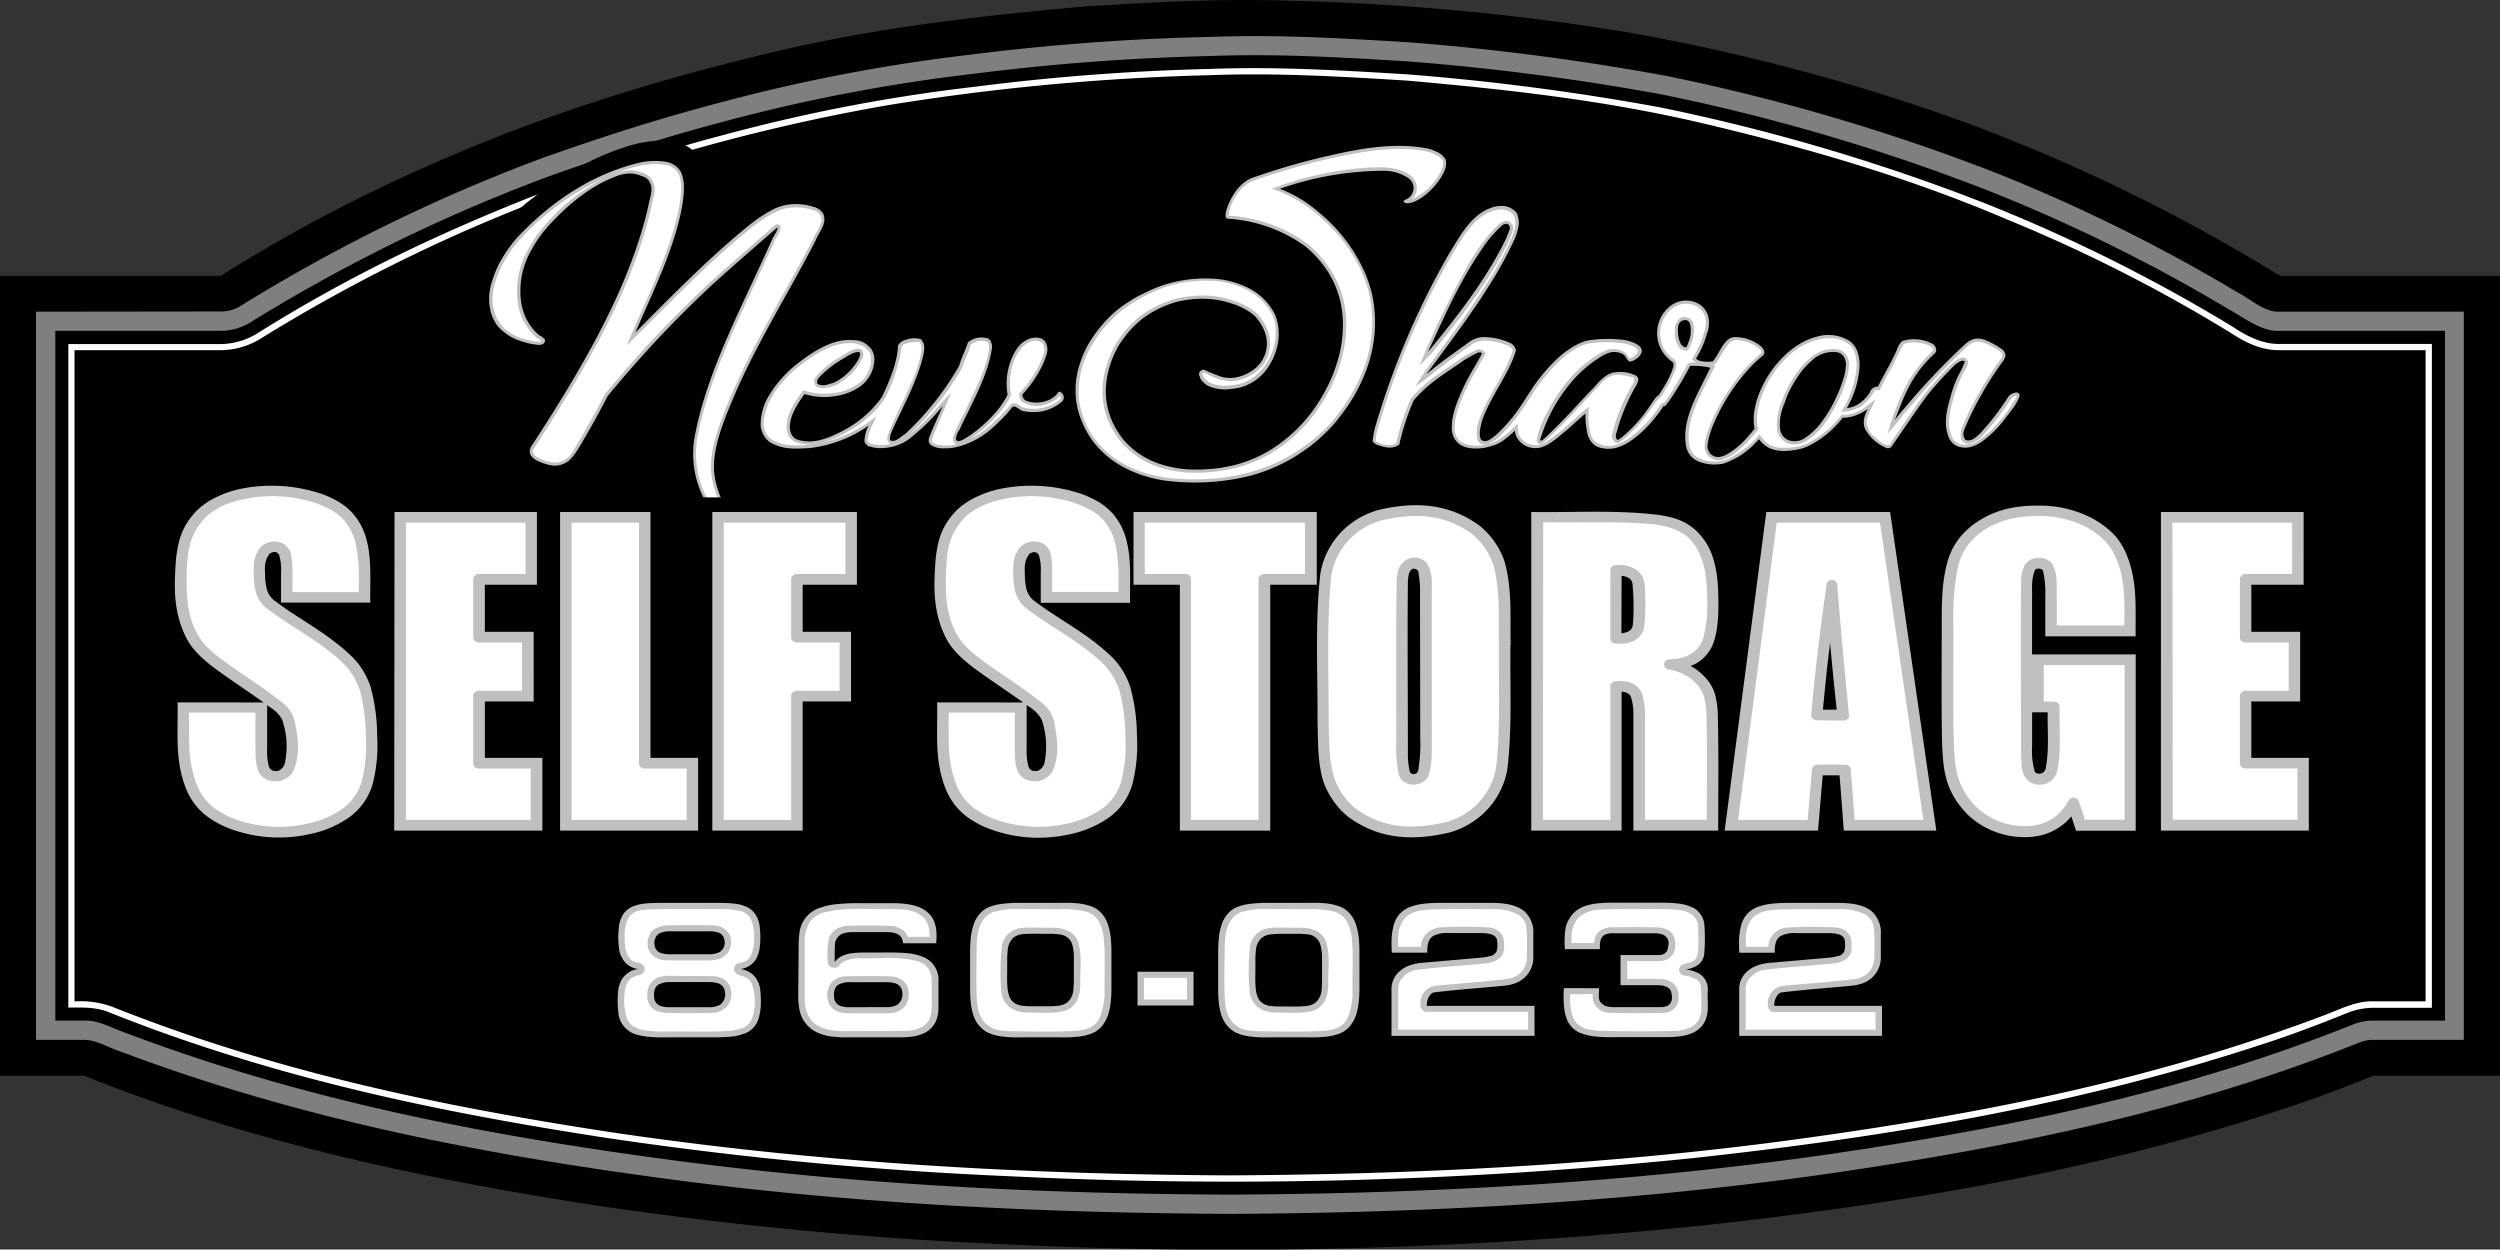
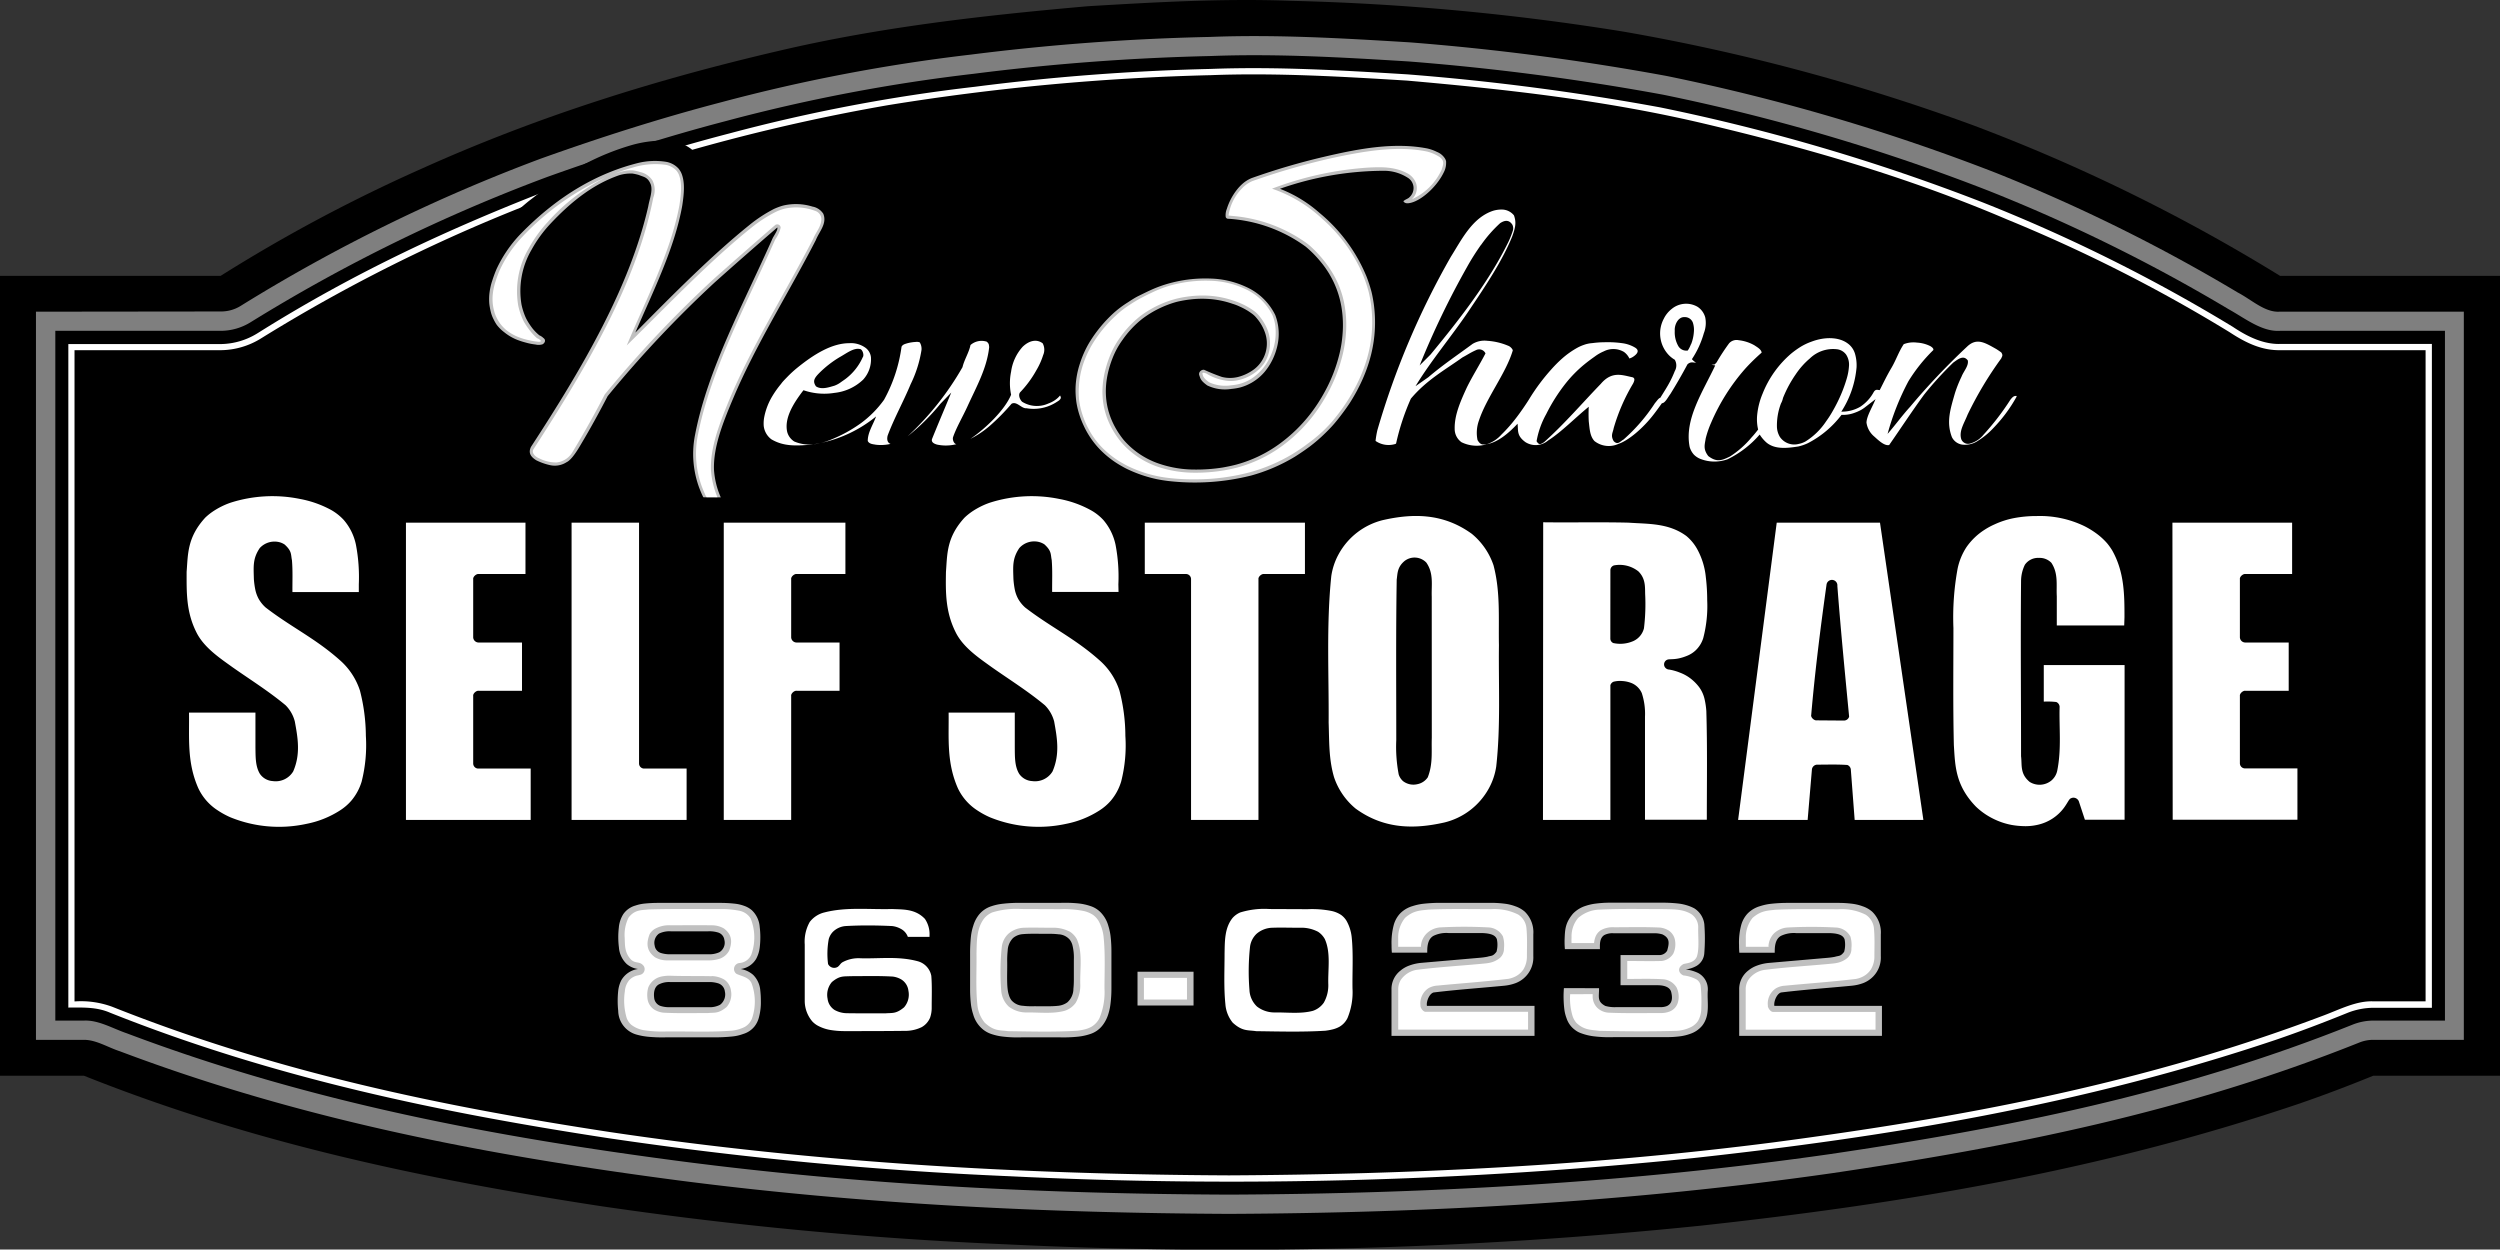
<svg xmlns="http://www.w3.org/2000/svg" viewBox="0 0 460.96 230.4">
  <rect x="0" y="0" width="460.96" height="230.4" fill="#333333" stroke="none" />
  <path d="M0,198.35H15.49c31.59,12.61,63.29,19.12,95,24a726.44,726.44,0,0,0,74.92,7.08A849.89,849.89,0,0,0,313.54,226c36.68-4,73.36-10,110.09-22.4,4.65-1.59,9.31-3.36,13.95-5.25H461V50.86h-40.6a327.85,327.85,0,0,0-56.61-27.77A372.65,372.65,0,0,0,299.4,5.84,450.74,450.74,0,0,0,238,.15c-12.47-.47-25,.26-37.44,1-19,1.68-38.07,3.78-57.15,8.27-22,5.14-43.87,11.85-65.84,21.76A293.06,293.06,0,0,0,40.69,50.86H0Z" />
  <path d="M6.63,57.47V191.73h8.86c2.27,0,4.41,1.4,6.62,2.11,34.28,12.94,68.69,19.3,103,23.81,33.8,4.39,67.62,6,101.43,6.17,37.11-.17,74.25-2.19,111.38-7.52,32.37-4.79,64.73-11.12,97.12-24.08a6.86,6.86,0,0,1,2.5-.49h16.75V57.47h-34c-2.68.16-5.14-2.21-7.67-3.53A313.13,313.13,0,0,0,368,31.87,372.91,372.91,0,0,0,307.26,14a458.77,458.77,0,0,0-47.32-6.19c-12.26-.75-24.56-1.48-36.84-1A422.43,422.43,0,0,0,179,10.07a322.19,322.19,0,0,0-46,8.78c-11.14,2.91-22.25,6.45-33.37,10.43a312,312,0,0,0-55.3,27.15,6.83,6.83,0,0,1-3.57,1Z" fill="#7f7f7f" />
  <path d="M10.2,188.18h5.31c2.68-.11,5.27,1.46,7.88,2.35,34,12.83,68.14,19.13,102.22,23.6,33.65,4.38,67.32,6,101,6.14,37-.17,73.91-2.17,110.88-7.48,32.09-4.75,64.16-11,96.28-23.86a10.53,10.53,0,0,1,3.84-.75h13.2V61H420.39c-3.31.21-6.38-2.27-9.49-4a308.7,308.7,0,0,0-44.25-21.83,368,368,0,0,0-60-17.71,456.29,456.29,0,0,0-46.91-6.13c-12.15-.75-24.33-1.47-36.51-1a420.42,420.42,0,0,0-43.74,3.28,318.39,318.39,0,0,0-45.57,8.69c-11,2.87-22,6.38-33,10.32A308.54,308.54,0,0,0,46.2,59.42,10.51,10.51,0,0,1,40.71,61H10.2Z" />
  <path d="M12.6,185.78c2.52,0,5.16-.16,7.7.95,30.58,12.19,61.27,18.45,91.93,23.14a711.14,711.14,0,0,0,73.74,7,836.44,836.44,0,0,0,126.26-3.34c35.75-3.9,71.52-9.74,107.32-21.78,4.43-1.51,8.88-3.2,13.31-5a13.11,13.11,0,0,1,4.74-.93h10.8V63.42h-28c-3,.07-5.89-1.27-8.69-3.15a304.43,304.43,0,0,0-46-22.9,367.43,367.43,0,0,0-59.6-17.57,453.41,453.41,0,0,0-46.62-6.09c-12.08-.74-24.2-1.46-36.3-1A415.25,415.25,0,0,0,179.75,16,313.94,313.94,0,0,0,134.5,24.6c-11,2.85-21.89,6.34-32.83,10.24-18.11,7-36,15.17-54.18,26.6a13.1,13.1,0,0,1-6.78,2H12.6ZM40.71,64.57a14.3,14.3,0,0,0,7.4-2.16,303.74,303.74,0,0,1,57.18-27.64,355,355,0,0,1,58.45-15.38,436.64,436.64,0,0,1,59.5-5.53c12-.46,24.12.26,36.19,1,18.35,1.62,36.67,3.63,55.06,8s37,9.67,55.52,17.58A286.35,286.35,0,0,1,411.1,61.25c3.23,2.13,6.07,3.36,9.29,3.32h26.85V184.63H437.6c-3.11-.12-6.11,1.46-9.12,2.59-33.76,12.78-67.55,18.93-101.38,23.4-33.47,4.32-67,5.92-100.5,6.1-38.06-.18-76.11-2.32-114.21-8-30.56-4.68-61-10.88-91.65-23.07a16.65,16.65,0,0,0-7-1V64.57Z" fill="#fff" fill-rule="evenodd" />
  <path d="M347,191v-5.54H327.16c-.14-.89.56-2.44,1.38-2.48,4.18-.51,8.53-.81,12.79-1.22a8.4,8.4,0,0,0,2.18-.48,5.12,5.12,0,0,0,1.5-.88,5,5,0,0,0,1.78-4.11v-4a5.31,5.31,0,0,0-1.58-4.18,5.1,5.1,0,0,0-1.75-1,8.63,8.63,0,0,0-1.77-.45,20.19,20.19,0,0,0-2.74-.18h-9.22a27.78,27.78,0,0,0-3.23.17,9.88,9.88,0,0,0-1.94.42,5.27,5.27,0,0,0-2.35,1.39,5.06,5.06,0,0,0-1.17,2.15,12.42,12.42,0,0,0-.39,3.64c0,.28,0,.85.06,1.42h6.52c0-.92,0-2.44,1.13-3.1a5.49,5.49,0,0,1,2.81-.52h5.94a9,9,0,0,1,1.24.08c.76.12,1.5.35,1.76,1.06a4.94,4.94,0,0,1-.08,2.31c-.68.88-.9.68-1.7.92a12.09,12.09,0,0,1-1.41.19l-10.69.93a8.49,8.49,0,0,0-2.32.52,5.42,5.42,0,0,0-1.59.92,4.3,4.3,0,0,0-1.64,3.47V191Z" fill="silver" fill-rule="evenodd" />
  <path d="M288.36,182.19a19.61,19.61,0,0,0,.09,4,7.09,7.09,0,0,0,.39,1.54,4.35,4.35,0,0,0,1.56,2.17,3.9,3.9,0,0,0,1.15.62,10.31,10.31,0,0,0,2.32.56,23.42,23.42,0,0,0,3.77.15h9.68a18.29,18.29,0,0,0,2.6-.17,8.94,8.94,0,0,0,1.71-.43,4.86,4.86,0,0,0,2.25-1.54c1.47-1.92.88-4.12,1-6.35a3.38,3.38,0,0,0-1.76-3.33,7.16,7.16,0,0,0-2.31-.66,5.4,5.4,0,0,0,2-.65,2.94,2.94,0,0,0,1.44-2.41,34.61,34.61,0,0,0,0-5.3,4,4,0,0,0-1.84-2.9,7,7,0,0,0-1-.44,8.89,8.89,0,0,0-1.83-.44,26,26,0,0,0-3.13-.17H297a20.94,20.94,0,0,0-2.78.17,9.29,9.29,0,0,0-1.8.4A5.52,5.52,0,0,0,290,168.5c-1.47,1.79-1.44,3-1.52,4.92,0,.5,0,.91.06,1.58H295c0-.74-.12-2,.81-2.59a3.25,3.25,0,0,1,1.72-.33h7.32a5,5,0,0,1,1.68.21c1.38.68,1.27,1.58.87,3a1.68,1.68,0,0,1-1.56.81H298.8v5.56h6.83c.84,0,2.22.17,2.51,1.24.12.54.49,2-.79,2.6a3.17,3.17,0,0,1-1.22.2H298a6.28,6.28,0,0,1-2-.22c-1.58-.83-1.14-1.7-1.16-3.27Z" fill="silver" fill-rule="evenodd" />
  <path d="M282.94,191v-5.54H263.1c-.15-.89.55-2.44,1.37-2.48,4.19-.51,8.53-.81,12.79-1.22a8.4,8.4,0,0,0,2.18-.48,5.06,5.06,0,0,0,3.28-5v-4a5.3,5.3,0,0,0-1.57-4.18,5.24,5.24,0,0,0-1.76-1,8.46,8.46,0,0,0-1.77-.45,20.19,20.19,0,0,0-2.74-.18h-9.22a27.91,27.91,0,0,0-3.23.17,10.05,10.05,0,0,0-1.94.42,5.27,5.27,0,0,0-2.35,1.39,5.06,5.06,0,0,0-1.17,2.15,12.77,12.77,0,0,0-.39,3.64c0,.28,0,.85.06,1.42h6.52c0-.92,0-2.44,1.14-3.1a5.43,5.43,0,0,1,2.8-.52H273a9,9,0,0,1,1.24.08c.77.12,1.5.35,1.76,1.06a4.93,4.93,0,0,1-.07,2.31c-.69.88-.91.68-1.7.92a12.59,12.59,0,0,1-1.42.19l-10.69.93a8.58,8.58,0,0,0-2.32.52,5.23,5.23,0,0,0-1.58.92,4.28,4.28,0,0,0-1.65,3.47V191Z" fill="silver" fill-rule="evenodd" />
-   <path d="M239.26,172.18a13,13,0,0,1,1.64.09,2.62,2.62,0,0,1,2.55,1.94,9.16,9.16,0,0,1,.31,2.83v3.65a16.63,16.63,0,0,1-.07,1.67,3.38,3.38,0,0,1-1.13,2.5,3.47,3.47,0,0,1-1.78.64c-1.37.15-3.2.05-4.8.08a12.59,12.59,0,0,1-1.6-.09,3,3,0,0,1-2.11-1,2.87,2.87,0,0,1-.49-1c-.49-1.4-.26-4.11-.31-6.28a17.09,17.09,0,0,1,.09-1.87,3.53,3.53,0,0,1,1-2.35,3.17,3.17,0,0,1,1.8-.71C235.73,172.11,237.62,172.2,239.26,172.18Zm1.84-5.7h-7a25.62,25.62,0,0,0-3.41.15,9.73,9.73,0,0,0-2.15.46,4.81,4.81,0,0,0-2.42,1.71,6.07,6.07,0,0,0-.94,1.91,9.65,9.65,0,0,0-.41,1.93,27,27,0,0,0-.16,3.17v6.57a21.92,21.92,0,0,0,.16,2.84,9.37,9.37,0,0,0,.4,1.82,5.55,5.55,0,0,0,1.55,2.55,4.89,4.89,0,0,0,1.87,1.09,10.2,10.2,0,0,0,2.15.46,22.49,22.49,0,0,0,3.39.13h7a25.72,25.72,0,0,0,3.41-.13,10.08,10.08,0,0,0,2.14-.46,4.65,4.65,0,0,0,2.41-1.71,6.5,6.5,0,0,0,1-2,11.06,11.06,0,0,0,.41-1.89,24.52,24.52,0,0,0,.16-2.87v-6.74a24.57,24.57,0,0,0-.16-2.88,10.91,10.91,0,0,0-.41-1.88,5.74,5.74,0,0,0-1.51-2.58,4.53,4.53,0,0,0-1.8-1.07,10.11,10.11,0,0,0-2.16-.48A24.66,24.66,0,0,0,241.1,166.48Z" fill="silver" fill-rule="evenodd" />
  <rect x="209.74" y="179.17" width="10.33" height="6.23" fill="silver" />
  <path d="M193.52,172.18a13.21,13.21,0,0,1,1.65.09,2.9,2.9,0,0,1,2.08,1,2.86,2.86,0,0,1,.47.94A9.48,9.48,0,0,1,198,177v3.65a16.4,16.4,0,0,1-.08,1.67,3.37,3.37,0,0,1-1.12,2.5,3.51,3.51,0,0,1-1.78.64c-1.37.15-3.2.05-4.81.08a12.32,12.32,0,0,1-1.59-.09,3,3,0,0,1-2.11-1,2.87,2.87,0,0,1-.49-1c-.49-1.4-.26-4.11-.31-6.28a17.09,17.09,0,0,1,.09-1.87,3.49,3.49,0,0,1,1-2.35,3.14,3.14,0,0,1,1.8-.71C190,172.11,191.89,172.2,193.52,172.18Zm1.85-5.7h-7a25.46,25.46,0,0,0-3.41.15,9.73,9.73,0,0,0-2.15.46,4.81,4.81,0,0,0-2.42,1.71,6.07,6.07,0,0,0-.94,1.91,9.53,9.53,0,0,0-.42,1.93,29.36,29.36,0,0,0-.16,3.17v6.57a23.85,23.85,0,0,0,.16,2.84,10.05,10.05,0,0,0,.41,1.82,5.46,5.46,0,0,0,1.55,2.55,4.89,4.89,0,0,0,1.87,1.09,10.23,10.23,0,0,0,2.14.46,22.69,22.69,0,0,0,3.4.13h7a25.79,25.79,0,0,0,3.41-.13,10.23,10.23,0,0,0,2.14-.46,4.69,4.69,0,0,0,2.41-1.71,6.5,6.5,0,0,0,1-2,10.29,10.29,0,0,0,.4-1.89,22.39,22.39,0,0,0,.17-2.87v-6.74a24.57,24.57,0,0,0-.16-2.88,10.91,10.91,0,0,0-.41-1.88,5.74,5.74,0,0,0-1.51-2.58,4.6,4.6,0,0,0-1.8-1.07,10.23,10.23,0,0,0-2.17-.48A24.51,24.51,0,0,0,195.37,166.48Z" fill="silver" fill-rule="evenodd" />
-   <path d="M156.8,185.71a5.35,5.35,0,0,1-1.83-.23A1.75,1.75,0,0,1,153.8,184c-.08-.62-.12-1.93.85-2.47a4.22,4.22,0,0,1,2.15-.43h6.53a5.43,5.43,0,0,1,1.83.24,1.76,1.76,0,0,1,1.17,1.45,2.42,2.42,0,0,1-.88,2.48,4.05,4.05,0,0,1-2.12.43Zm-9.62-2.07a13,13,0,0,0,.16,2.06,5.81,5.81,0,0,0,2.4,4.13,6.38,6.38,0,0,0,1.21.66,8.69,8.69,0,0,0,1.94.56,18.94,18.94,0,0,0,3,.22h10.22a15.52,15.52,0,0,0,2.39-.18,7.46,7.46,0,0,0,1.6-.46,4.59,4.59,0,0,0,2.56-2.56,6.48,6.48,0,0,0,.38-2.3V181a4.59,4.59,0,0,0-2.09-4.19,5.82,5.82,0,0,0-1.07-.49,9.5,9.5,0,0,0-2-.5c-2.33-.31-5.67-.15-8.53-.19a18,18,0,0,0-2.36.14,5.31,5.31,0,0,0-2.17.76,3.46,3.46,0,0,0-.92.88c0-1.12,0-2.08.05-3.38a2.32,2.32,0,0,1,1.46-1.9,5.86,5.86,0,0,1,2-.26h6c1,0,2.49.13,2.91,1.24a3,3,0,0,1,.19.81h6.11c.08-1.21.39-4-1.57-5.69a5.42,5.42,0,0,0-1.83-1.05,9.09,9.09,0,0,0-1.83-.46,19.76,19.76,0,0,0-2.82-.19h-6.13a39.74,39.74,0,0,0-4.36.2,12,12,0,0,0-2.48.53,5.55,5.55,0,0,0-4.23,5.13,14.8,14.8,0,0,0-.11,1.84Z" fill="silver" fill-rule="evenodd" />
  <path d="M130.56,171.72a5.43,5.43,0,0,1,1.88.23,1.64,1.64,0,0,1,1.12,1.35,2.05,2.05,0,0,1-.91,2.27,4.49,4.49,0,0,1-2.09.38h-6.85a5.41,5.41,0,0,1-1.87-.24,1.66,1.66,0,0,1-1.13-1.37,2.11,2.11,0,0,1,.8-2.2,4.38,4.38,0,0,1,2.2-.42Zm.06,9.36a5.36,5.36,0,0,1,1.83.24,1.77,1.77,0,0,1,1.2,1.48,2.39,2.39,0,0,1-.89,2.47,4.13,4.13,0,0,1-2.14.44h-7a5.35,5.35,0,0,1-1.83-.23,1.75,1.75,0,0,1-1.17-1.47c-.08-.62-.13-1.95.86-2.5a4.11,4.11,0,0,1,2.14-.43Zm-13-2.41a4.25,4.25,0,0,0-3.06,2.07,5.7,5.7,0,0,0-.57,1.94,17.26,17.26,0,0,0,0,3.71,4.62,4.62,0,0,0,3.44,4.39,12.17,12.17,0,0,0,2.07.38,26,26,0,0,0,3.29.11h8.56a33,33,0,0,0,3.68-.16,8,8,0,0,0,2-.46,4.19,4.19,0,0,0,2.11-1.42,4.48,4.48,0,0,0,.74-1.44,10.67,10.67,0,0,0,.41-3.23,17.07,17.07,0,0,0-.1-1.88,4.56,4.56,0,0,0-1.32-2.93,4.65,4.65,0,0,0-2.31-1.08,3.86,3.86,0,0,0,2.88-1.9,5.85,5.85,0,0,0,.64-2.06,15.59,15.59,0,0,0,0-3.78,4.71,4.71,0,0,0-1.43-3.08,4.33,4.33,0,0,0-1.45-.83,7.25,7.25,0,0,0-1.66-.39,24.78,24.78,0,0,0-2.91-.15H121.56a24.82,24.82,0,0,0-2.76.13,7.51,7.51,0,0,0-1.61.35,4.1,4.1,0,0,0-2.25,1.57,5.51,5.51,0,0,0-.84,2.52,15.65,15.65,0,0,0-.1,1.79,14.74,14.74,0,0,0,.12,1.85,4.67,4.67,0,0,0,1.46,3.08A4.05,4.05,0,0,0,117.67,178.67Z" fill="silver" fill-rule="evenodd" />
  <path d="M326.08,174.4a3.68,3.68,0,0,1,.95-2.23,4,4,0,0,1,2.53-1.15,83.08,83.08,0,0,1,8.93,0,3.19,3.19,0,0,1,2.69,1.65,5.45,5.45,0,0,1,.19,2.18,2.22,2.22,0,0,1-.72,1.77c-1.23,1-2.31,1-3.62,1.13-3.92.36-7.79.59-11.74,1.09a4.41,4.41,0,0,0-2.89,1.79,3.18,3.18,0,0,0-.52,1.83v7.4h23.94v-3.28c-6.31,0-12.61,0-18.92,0-.47,0-1-.86-.93-1.15a3.36,3.36,0,0,1,1.47-3.19,3.63,3.63,0,0,1,1.63-.49c4.37-.42,8.71-.72,13.13-1.25a4.82,4.82,0,0,0,1-.3,3.91,3.91,0,0,0,1.74-1.42,4.59,4.59,0,0,0,.67-2.47c0-1.7.08-3.3-.08-5.08a3.36,3.36,0,0,0-1.54-2.58,9.84,9.84,0,0,0-5-1c-3.87,0-7.73-.09-11.6.09-1.46.18-2.67.13-4.25,1.51a5.77,5.77,0,0,0-1.24,3.76c0,.52,0,1.05,0,1.57h4.21S326.08,174.45,326.08,174.4Zm-36.57,8.92a11.46,11.46,0,0,0,.44,4,3.66,3.66,0,0,0,.74,1.31c1.43,1.33,2.68,1.23,4.17,1.44,4.77.1,9.55.14,14.32,0a6.94,6.94,0,0,0,2.68-.73,3.36,3.36,0,0,0,1.22-1.08,4.76,4.76,0,0,0,.61-2.44,26.23,26.23,0,0,0-.13-4.16,1.73,1.73,0,0,0-.81-1.1,6.72,6.72,0,0,0-2.37-.71c-.89-.41-1.19-1.4,0-2.08.48-.19,1.93-.15,2.48-1.35.49-1.41.23-3.55.26-5.32a2.9,2.9,0,0,0-1.27-2.55c-1.65-1-3.58-.88-5.36-.93-3.8,0-7.61-.09-11.42.09a6.34,6.34,0,0,0-4.09,1.55,5.29,5.29,0,0,0-1.21,3.57,9.37,9.37,0,0,0,0,1.06h4.15a4.16,4.16,0,0,1,.27-1.18,2.51,2.51,0,0,1,1.06-1.24,4.52,4.52,0,0,1,2.37-.5c2.83,0,5.57-.08,8.49.06a3.89,3.89,0,0,1,1.53.52,2.69,2.69,0,0,1,1.23,2,4.06,4.06,0,0,1-.34,2.28,2.9,2.9,0,0,1-2.15,1.36c-2.11.06-4.23,0-6.34,0v3.31c2.24,0,4.6-.08,6.74.07a3.18,3.18,0,0,1,2.34,1.48,3.86,3.86,0,0,1,.28,2.7,2.55,2.55,0,0,1-1.48,1.73,4.31,4.31,0,0,1-1.74.31c-3.21,0-6.4.07-9.61-.07a3.28,3.28,0,0,1-2.09-.93,3,3,0,0,1-.82-2.15c0-.11,0-.23,0-.34ZM262,174.4a3.62,3.62,0,0,1,1-2.23A4,4,0,0,1,265.5,171a82.9,82.9,0,0,1,8.92,0,3.19,3.19,0,0,1,2.69,1.65,5.48,5.48,0,0,1,.2,2.18,2.29,2.29,0,0,1-.72,1.77c-1.23,1-2.32,1-3.63,1.13-3.91.36-7.78.59-11.74,1.09a4.45,4.45,0,0,0-2.89,1.79,3.34,3.34,0,0,0-.52,1.83v7.4h23.94v-3.28c-6.31,0-12.6,0-18.91,0-.48,0-1-.86-.93-1.15a3.35,3.35,0,0,1,1.46-3.19,3.67,3.67,0,0,1,1.63-.49c4.38-.42,8.71-.72,13.13-1.25a4.82,4.82,0,0,0,1-.3,3.88,3.88,0,0,0,1.75-1.42,4.57,4.57,0,0,0,.66-2.47c0-1.7.08-3.3-.08-5.08a3.37,3.37,0,0,0-1.53-2.58,9.87,9.87,0,0,0-5-1c-3.87,0-7.73-.09-11.6.09-1.46.18-2.67.13-4.25,1.51A5.77,5.77,0,0,0,257.8,173c0,.52,0,1.05,0,1.57H262A.68.68,0,0,1,262,174.4Zm-27.92-6.79a15.08,15.08,0,0,0-5.4.63,4,4,0,0,0-1.4,1c-1.52,1.87-1.44,4.38-1.49,6.6,0,3.09-.16,6.18.15,9.28a6.12,6.12,0,0,0,1.35,3.44c1.8,1.65,2.83,1.34,4.32,1.57,4.25.06,8.49.18,12.75-.08a10.76,10.76,0,0,0,1.49-.28,5,5,0,0,0,1.14-.46,3.75,3.75,0,0,0,1.47-1.6,12.41,12.41,0,0,0,.92-5.43c-.05-3.16.17-6.32-.15-9.49a7.82,7.82,0,0,0-.95-3,3.77,3.77,0,0,0-1-1.09,5.11,5.11,0,0,0-1.81-.74,18.61,18.61,0,0,0-4.36-.32Zm5.63,3.45a6.63,6.63,0,0,1,3.31.74,3.76,3.76,0,0,1,1.26,1.36c1.14,2.54.54,5.61.64,8.42a6.44,6.44,0,0,1-.84,3.31,4,4,0,0,1-2,1.49c-2.25.6-4.66.27-7,.3a5.28,5.28,0,0,1-3.31-1.09,4.47,4.47,0,0,1-1.39-3.06,42.45,42.45,0,0,1,.11-8,4,4,0,0,1,1.21-2.36,4.63,4.63,0,0,1,2.94-1.11C236.33,171,238,171.07,239.73,171.06Zm-28.79,9.24v4h7.94v-4Zm-22.57-12.69a15.13,15.13,0,0,0-5.41.63,4.11,4.11,0,0,0-1.39,1c-1.52,1.87-1.44,4.38-1.5,6.6.05,3.09-.16,6.18.15,9.28a6.14,6.14,0,0,0,1.36,3.44c1.8,1.65,2.82,1.34,4.32,1.57,4.25.06,8.49.18,12.74-.08a10.62,10.62,0,0,0,1.5-.28,5,5,0,0,0,1.14-.46,3.82,3.82,0,0,0,1.47-1.6,12.41,12.41,0,0,0,.92-5.43c0-3.16.16-6.32-.16-9.49a7.63,7.63,0,0,0-.94-3,3.77,3.77,0,0,0-1-1.09,5.18,5.18,0,0,0-1.81-.74,18.65,18.65,0,0,0-4.36-.32Zm5.63,3.45a6.63,6.63,0,0,1,3.31.74,3.84,3.84,0,0,1,1.26,1.36c1.14,2.54.54,5.61.64,8.42a6.44,6.44,0,0,1-.84,3.31,4,4,0,0,1-2.05,1.49c-2.25.6-4.66.27-7,.3a5.29,5.29,0,0,1-3.31-1.09,4.51,4.51,0,0,1-1.39-3.06,43.33,43.33,0,0,1,.12-8,4,4,0,0,1,1.21-2.36,4.6,4.6,0,0,1,2.93-1.11C190.59,171,192.29,171.07,194,171.06Zm-22.59,1.44a5,5,0,0,0-.85-3.07c-1.8-1.9-4.1-1.72-6.07-1.82-4.16.12-8.4-.42-12.47.63A4.83,4.83,0,0,0,149.3,170a7.39,7.39,0,0,0-.92,4.15c0,3.47,0,6.94,0,10.42a5.87,5.87,0,0,0,1.4,3.77,4.36,4.36,0,0,0,.85.69,7.52,7.52,0,0,0,2.47.88,16.32,16.32,0,0,0,2.73.21c3.8,0,7.59,0,11.39-.05a6.82,6.82,0,0,0,2.74-.69,3.58,3.58,0,0,0,1.53-1.73,5.54,5.54,0,0,0,.3-1.91c0-1.93.08-3.94-.07-5.8a3.45,3.45,0,0,0-2.42-2.68c-3.63-1-7.1-.47-10.65-.57a6.17,6.17,0,0,0-3.34.75c-.38.26-.39.45-.81.81a1.25,1.25,0,0,1-1.82-.51,14.92,14.92,0,0,1,.13-4.59,3.15,3.15,0,0,1,.74-1.31,3.73,3.73,0,0,1,2.37-1.09c2.81-.16,5.63-.14,8.58,0a4.31,4.31,0,0,1,1.59.51,2.7,2.7,0,0,1,1,.89,2.72,2.72,0,0,1,.3.59h4Zm-15.26,14.32a4.79,4.79,0,0,1-2.25-.6,2.85,2.85,0,0,1-1.29-2.09,3.63,3.63,0,0,1,.8-3.06c1.46-1.21,2.14-1,3.4-1.08,2.6,0,5.09-.08,7.79.07a4.12,4.12,0,0,1,1.63.55,2.83,2.83,0,0,1,1.29,2.08,3.55,3.55,0,0,1-.81,3.05c-1.47,1.22-2.14,1-3.38,1.1C160.94,186.83,158.55,186.86,156.15,186.82Zm-38.63-6.95a3,3,0,0,0-1.46.83,3.65,3.65,0,0,0-.83,2.11,11.34,11.34,0,0,0,.33,4.86,3.1,3.1,0,0,0,.83,1.26,5.15,5.15,0,0,0,2.23,1,21.6,21.6,0,0,0,4.19.26c4-.05,8.08.16,12.13-.15a7,7,0,0,0,2.12-.56,2.89,2.89,0,0,0,.47-.25,3.15,3.15,0,0,0,1.13-1.39,9.67,9.67,0,0,0-.08-6.58c-.52-1.09-1.71-1.21-2.77-1.7a1.11,1.11,0,0,1,.61-2,2.59,2.59,0,0,0,2.15-1.59,9.43,9.43,0,0,0-.13-6.59,3.12,3.12,0,0,0-2.16-1.46,16.18,16.18,0,0,0-3.59-.3c-4.38,0-8.76-.07-13.15.07-1.22.16-2.45,0-3.61,1.48a7.09,7.09,0,0,0-.73,3.69c.07,1.26-.09,2.78,1.19,4.09.85.79,1.61.21,2.34,1.19a1.08,1.08,0,0,1-.54,1.56A5.74,5.74,0,0,1,117.52,179.87Zm13.71-9.26a4.47,4.47,0,0,1,2.23.56c1.72,1.23,1.51,2.77,1,4.12a3.14,3.14,0,0,1-1.82,1.51,6.64,6.64,0,0,1-2.1.28c-2.5,0-5,0-7.51,0a4.39,4.39,0,0,1-2.23-.57c-1.77-1.29-1.53-2.86-1-4.26a2.69,2.69,0,0,1,1-1,5.32,5.32,0,0,1,2.9-.64C126.22,170.6,128.73,170.57,131.23,170.61Zm0,9.36a5,5,0,0,1,2.27.61,2.87,2.87,0,0,1,1.3,2.1,3.54,3.54,0,0,1-.81,3c-1.48,1.23-2.15,1-3.41,1.11-2.76,0-5.41.08-8.27-.07a4.18,4.18,0,0,1-1.63-.55,2.82,2.82,0,0,1-1.28-2.09,5.06,5.06,0,0,1,.15-2,3.36,3.36,0,0,1,2.32-2,7.22,7.22,0,0,1,1.72-.17C126.18,180,128.72,179.94,131.27,180Z" fill="#fff" fill-rule="evenodd" />
  <path d="M115.71,35.47l.4.13c-3,14.41-11.8,28.74-21.54,43a4.56,4.56,0,0,0-.81,3.23,4.76,4.76,0,0,0,2.41,3.24,12.55,12.55,0,0,0,5.31,1.59,8.94,8.94,0,0,0,7.82-4c2.07-3.29,4-6.63,5.82-10a198.31,198.31,0,0,1,17.67-18.13c-4,8.65-8.28,17-8.92,25.91a18.59,18.59,0,0,0,.65,6.25,19.09,19.09,0,0,0,2.78,5.67,18.77,18.77,0,0,0,4.78,4.56,24.1,24.1,0,0,0,3.2,1.75A26.23,26.23,0,0,0,138.9,100a30.68,30.68,0,0,0,10.2,1.07,24.86,24.86,0,0,0,5.63-1,25.61,25.61,0,0,0,2.81-1.08,14.7,14.7,0,0,0,1.85-1c.54-.32,1.05-.67,1.43-.94a13.66,13.66,0,0,0,2.24-2c2.48-2.68,2.27-5.27.6-8.1a8.32,8.32,0,0,0-4.18-3.17c-2.14-.6-4.57-.42-6.85,2.48-.24.23-.48.45-.73.66a11,11,0,0,1-1,.75,17,17,0,0,1-4.31,2.07,13.47,13.47,0,0,1-4.64.52A7.08,7.08,0,0,1,137,88.09a7.77,7.77,0,0,1-1.65-5.36,11.47,11.47,0,0,1,.22-1.81,47.73,47.73,0,0,1,3.77-10.17c4.32-9.58,10.92-19.16,15.68-28.62.88-2.18,1.38-4.37-.83-6.88-1.64-1.53-3.64-1.81-5.53-2.06a14.7,14.7,0,0,0-9.32,2.4c-4.1,2.53-8.09,6.16-12.1,9.78a41,41,0,0,0,2.49-9.62c.13-2.88.77-5.3-2.21-8.22a7,7,0,0,0-2.88-1.34,11.52,11.52,0,0,0-2-.26,21.3,21.3,0,0,0-6.34.87,46,46,0,0,0-8.45,3.43,59.87,59.87,0,0,0-8.36,5.31c-.71.54-1.4,1.09-2,1.54a45.42,45.42,0,0,0-4.36,4.05c-.55.57-1.07,1.16-1.57,1.76s-1,1.21-1.28,1.63-.47.66-.63.9a26,26,0,0,0-1.59,2.8,20.4,20.4,0,0,0-.9,2.12,15.44,15.44,0,0,0-.86,3.57,10.24,10.24,0,0,0,.22,3.54,8.94,8.94,0,0,0,2.76,4.66,13.28,13.28,0,0,0,6.18,3c.61.13,1.22.24,1.63.3a7.7,7.7,0,0,0,2.12.1,5.72,5.72,0,0,0,4.39-2.53A3.42,3.42,0,0,0,102.53,58a5.13,5.13,0,0,1-1.9-1.94,8.29,8.29,0,0,1-1-4.69c.17-2.66,1.82-6.37,5.11-9.46a29.61,29.61,0,0,1,2.78-2.46c1-.76,2-1.47,2.75-1.93a17.58,17.58,0,0,1,1.57-.91C113.35,35.9,114.59,35.23,115.71,35.47Z" fill-rule="evenodd" />
-   <path d="M162.61,73.22a20.38,20.38,0,0,1-6.81,6c-3,1.61-6.11,2.9-9.07,1.72a2.36,2.36,0,0,1-1-1.39c-.47-2.17.94-4.57,2.61-6.89a12.34,12.34,0,0,0,5.59.39,10.78,10.78,0,0,0,4.4-1.6,6.3,6.3,0,0,0,2.89-5.18,3.41,3.41,0,0,0-.63-2c-1.55-1.7-2.62-1.5-4-1.59-3.3,0-6.73,2.08-10.09,4.79a20.19,20.19,0,0,0-1.6,1.47c-.5.51-1,1.06-1.31,1.45a17.43,17.43,0,0,0-1.65,2.32,10.07,10.07,0,0,0-1.68,5.89,4.35,4.35,0,0,0,.63,1.79,4.48,4.48,0,0,0,1,1.1c2.43,1.49,4.88,1.26,7.36,1.13a23.74,23.74,0,0,0,10.91-4.14,6.25,6.25,0,0,0-.76,2.86c-.09.14.5,1,1,1a6.38,6.38,0,0,0,2.34.28,9,9,0,0,0,4.57-1.44,38,38,0,0,0,6.54-6.35c-.87,2-1.82,4-2.6,6.06,0,.61-.08.65.36,1.16a4.24,4.24,0,0,0,2.44.61,8.25,8.25,0,0,0,2.1-.18A15,15,0,0,0,182.87,79a29.63,29.63,0,0,0,3.85-4c.7-.25,1.39.82,2.06.81a9.11,9.11,0,0,0,3.21.06A8,8,0,0,0,195.87,74a1.1,1.1,0,0,0-.37-1.72c-.37-.27-.43.34-1.05.8a4.41,4.41,0,0,1-1.36.79,5.56,5.56,0,0,1-3.94,0,1.32,1.32,0,0,1-.64-1.15,20,20,0,0,0,3.07-4.19,14,14,0,0,0,1.3-2.9,2.92,2.92,0,0,0-.2-2.7c-.78-.94-2.17-.72-3-.43a5.06,5.06,0,0,0-2.32,2,11.92,11.92,0,0,0-1.58,8.24c-1.25,2.88-5.1,6.56-8.07,8.25-.44.21-1.27.68-1.45,0a3.14,3.14,0,0,1,.64-1.73c2.32-5,5.28-10,6-15.07a2,2,0,0,0-.61-1.73,3.89,3.89,0,0,0-3.82.67c-.42,1.4-1.23,2.86-1.6,4.28a52.9,52.9,0,0,1-10,12.63c-.87.51-1.7,1.56-2.69,1.17-.25-.56.11-1.31.39-2,2.13-4.66,4.69-9.2,5.74-14,.1-1,.34-1.64-.48-2.66a4.42,4.42,0,0,0-2.79.1c-.72.16-1.62.79-1.48,1.52C165.29,67.24,164,70.25,162.61,73.22Zm-7.5-6.88c1.11-.62,2.08-1.4,3.23-1.45.52.18.13,1-.11,1.45a11,11,0,0,1-2.68,3.1c-.36.28-.75.53-1,.68a4.87,4.87,0,0,1-1,.51c-.59.12-1.88.77-2.85.11-.16-.69.15-1,1.09-1.9A20.64,20.64,0,0,1,155.11,66.34Z" fill="silver" fill-rule="evenodd" />
  <path d="M266.64,29.94c.08-.56-.72-1.56-1.65-1.91a8,8,0,0,0-1.79-.65c-6.16-1.21-12.77.05-19.15,1.55a124.47,124.47,0,0,0-13.25,3.9,5.88,5.88,0,0,0-1.75,1.1,7.91,7.91,0,0,0-.94,1,11,11,0,0,0-1.9,3.58A3,3,0,0,0,226,40a.47.47,0,0,0,.34.33,27.09,27.09,0,0,1,14.4,5.14,20.2,20.2,0,0,1,2.71,2.73,17.49,17.49,0,0,1,3.88,8.34,20.39,20.39,0,0,1,.21,5.13,22.41,22.41,0,0,1-.53,3.43,28.29,28.29,0,0,1-2.78,7.19,30.07,30.07,0,0,1-2.6,4,28.22,28.22,0,0,1-5.78,5.6A24.25,24.25,0,0,1,228,85.65c-.9.24-1.82.42-2.55.55a30.84,30.84,0,0,1-5.22.38,20.32,20.32,0,0,1-6.25-1,15,15,0,0,1-6.8-4.47c-3.8-4.75-4.06-10-2-15.18A15.12,15.12,0,0,1,207,62.64a17.91,17.91,0,0,1,3.72-3.93A18.91,18.91,0,0,1,217,55.65a20.8,20.8,0,0,1,2.44-.43,17.91,17.91,0,0,1,3.34-.1,16.76,16.76,0,0,1,4.47.89,9.44,9.44,0,0,1,1.39.54,12.39,12.39,0,0,1,1.14.58,11.59,11.59,0,0,1,1,.66,4.2,4.2,0,0,1,.81.73,9.09,9.09,0,0,1,.88,1.18,8.45,8.45,0,0,1,.73,1.5,6,6,0,0,1-1.9,6.84,8.38,8.38,0,0,1-3,1.46,6.11,6.11,0,0,1-3,0,34.76,34.76,0,0,1-3.24-1.3c-.42-.14-1.15.36-.93,1s.27,1,1.47,1.87a7.49,7.49,0,0,0,4.45.64,10.55,10.55,0,0,0,1.59-.26,9,9,0,0,0,2.22-.93,9.09,9.09,0,0,0,2.36-2,11.37,11.37,0,0,0,2.26-4.57,9.73,9.73,0,0,0-.35-5.88,11,11,0,0,0-5.41-5.19,16.6,16.6,0,0,0-6.57-1.52,24.93,24.93,0,0,0-4.76.28,25.44,25.44,0,0,0-2.68.57,22.67,22.67,0,0,0-3.7,1.35c-.64.29-1.37.66-2.07,1s-1.4.81-1.95,1.17a19.1,19.1,0,0,0-2.67,2,24.9,24.9,0,0,0-4.49,5.47A18.74,18.74,0,0,0,199.13,67a16.07,16.07,0,0,0-.81,4.32,16.48,16.48,0,0,0,.14,2.77,15.63,15.63,0,0,0,.39,1.82,16.33,16.33,0,0,0,.93,2.5,15.83,15.83,0,0,0,3.94,5.33,17.37,17.37,0,0,0,3.2,2.26,13,13,0,0,0,1.24.64,24.37,24.37,0,0,0,5.13,1.71c.81.16,1.46.26,2.12.34a42.69,42.69,0,0,0,15.25-1,32,32,0,0,0,8.08-3.47c1-.63,2-1.32,2.73-1.86a28.78,28.78,0,0,0,2.88-2.49c.4-.38.74-.74,1.08-1.1s.68-.74,1.27-1.48,1.43-1.85,2.19-3c3.76-5.92,5.29-12,4.4-18.34-.12-.8-.26-1.56-.42-2.19a26.75,26.75,0,0,0-.91-2.78,30,30,0,0,0-8.68-11.74A24.1,24.1,0,0,0,236,34.81a58.15,58.15,0,0,1,19.25-3.32,8.08,8.08,0,0,1,4.48,1.39,2.24,2.24,0,0,1,.16,3.47c-.2.27-.77.4-1.13.75.31.54,1,.38,1.39.29,2.08-.51,5-3.15,6.21-5.93A3.71,3.71,0,0,0,266.64,29.94Z" fill="silver" fill-rule="evenodd" />
-   <path d="M346.26,71.29a1.5,1.5,0,0,0-1.5,1.08,6.62,6.62,0,0,1-2.09,2.12,4.49,4.49,0,0,1-2.14.74,17.48,17.48,0,0,0,2.34-7.5,8.06,8.06,0,0,0-.3-2.66,4.16,4.16,0,0,0-1.66-2.28,7.42,7.42,0,0,0-5.75-.76,11.1,11.1,0,0,0-2.41.88,15.32,15.32,0,0,0-2.8,1.84,19.32,19.32,0,0,0-5.5,7.6,14.28,14.28,0,0,0-1.06,4.06,9.19,9.19,0,0,0,.13,2.65c-.36.44-.72.87-1.1,1.29a14.55,14.55,0,0,1-4.24,3.55c-1,.4-1.7.66-2.82-.21-.82-1.1-.47-1.74-.34-2.71a17.74,17.74,0,0,1,.94-2.81,36.72,36.72,0,0,1,6.22-9.85,24.79,24.79,0,0,1,3-2.86c.42-.67-.18-1.41-.87-1.91a7.57,7.57,0,0,0-4.65-1.39,2.35,2.35,0,0,0-1.33.73c-1,1-1.46,2.45-2.52,3.74a7.41,7.41,0,0,1-1,.07,9,9,0,0,1-.92-.08,1.79,1.79,0,0,1-1.17-.51,17.35,17.35,0,0,0,2-4.55,5.54,5.54,0,0,0,.26-3.23,3.91,3.91,0,0,0-1.66-2.25,4.74,4.74,0,0,0-5.43.42,6,6,0,0,0-1.63,2,6.37,6.37,0,0,0,1,7.28,5.57,5.57,0,0,0,1.2,1c.29.6,0,.95-.11,1.47a19.63,19.63,0,0,1-.84,1.84c-.49,1-1.11,1.88-1.69,2.81-.55.19-1.09,1.29-1.6,1.94a25.87,25.87,0,0,1-5.52,6.05c-.17.07-.33.29-.53.16-.5-.65-.07-1.22.08-1.93A34.83,34.83,0,0,1,301.74,71c.27-.56.6-1.17,0-1.69a6.38,6.38,0,0,0-3.9-.66c-1.18.06-2.42,1-3.81,2.65-3.16,3.25-6,6.59-9.55,9.8-.21.18-.64.3-.44-.19a29.34,29.34,0,0,1,5.32-10,22.67,22.67,0,0,1,3.23-3.28c.72-.6,1.48-1.14,2-1.47a7.4,7.4,0,0,1,1.54-.88,3.28,3.28,0,0,1,3.16.06c.55.32.6,1,1.14,1.31a1.14,1.14,0,0,0,.59-.11,3.45,3.45,0,0,0,1.19-.8c.71-.83.73-1.51-.29-2.19a6.64,6.64,0,0,0-2.6-.88,21.61,21.61,0,0,0-3.49-.17c-.83,0-1.67.11-2.2.17A6,6,0,0,0,292,63a7.71,7.71,0,0,0-1.26.55,15.68,15.68,0,0,0-2.95,2,27.86,27.86,0,0,0-3.55,3.72c-.46.57-.95,1.2-1.4,1.86s-.88,1.34-1.11,1.69-.26.39-.28.42-.61,1-1.21,1.84a28.17,28.17,0,0,1-4.58,5.28c-.92.68-1.75,1.43-2.63.65-.38-1.14-.1-2,.21-3.36,1.45-4.33,5-8.69,6.25-12.94.15-.23-.42-1.31-1.16-1.53a12.05,12.05,0,0,0-4.07-1,4.81,4.81,0,0,0-3.06.66c-2.72,2-5.45,3.83-8.2,6.18,6.23-8.46,12.71-16.87,16.42-25.29.63-1.82.88-2.79.29-4.4a3.52,3.52,0,0,0-2.6-1.36,6.12,6.12,0,0,0-1.87.24c-4.05,1.25-6.16,5.56-8.14,8.71a146.83,146.83,0,0,0-13.64,32.18,17.93,17.93,0,0,0-.38,2.29,2.4,2.4,0,0,0,1.06.71c1,.32,2.47.79,3.63,0A1.31,1.31,0,0,0,258,82a43.34,43.34,0,0,1,2.68-8.2c2.88-3.37,6.18-5.17,9.34-7.43A23.53,23.53,0,0,1,272.55,65c.27,0,.42-.12.71.17-1.05,2-2.34,4-3.3,6-1.27,2.75-2.35,5.33-2.27,7.86A3.57,3.57,0,0,0,269.23,82a4.64,4.64,0,0,0,1.77.62,9,9,0,0,0,2.92-.09,12,12,0,0,0,1.76-.51,6.19,6.19,0,0,0,1.93-1.15,15.63,15.63,0,0,0,1.7-1.45,3.17,3.17,0,0,0,.83,1.88,3.86,3.86,0,0,0,2.77,1.32c2.17.18,4.15-1.88,6.18-3.49,1.1-1,2.15-1.94,3.24-2.87a15.61,15.61,0,0,0,.2,2.77c.14,1.62,1,3.23,2.62,3.54a5.67,5.67,0,0,0,3.49-.2c1.88-.63,4.7-2.93,6.79-5.68.46-.6.91-1.21,1.33-1.83.34.16.7-.6,1-.92a62.2,62.2,0,0,0,3.88-6.47,14,14,0,0,1,3.71.33c-2.37,5-5.46,9.74-4.41,14.71a3.74,3.74,0,0,0,2.33,2.61,7.93,7.93,0,0,0,4.61.33,14.6,14.6,0,0,0,6-4l.47-.47a4.93,4.93,0,0,0,1,1.07c1.73,1.38,4.09,1.22,6.28.8a8.46,8.46,0,0,0,1.92-.67,18.31,18.31,0,0,0,6.22-5.15,6.65,6.65,0,0,0,2-.3,10.42,10.42,0,0,0,1.61-.69,5.83,5.83,0,0,0,1-.65c-.72,1.41-1.11,2.91-.21,4.16a7.88,7.88,0,0,0,3.68,3.06.87.87,0,0,0,1-.37c2.12-3.05,4.12-6.08,6.36-9.16a62,62,0,0,1,5.3-5.84c.55-.41,1.3-1,1.78-.58a15.32,15.32,0,0,1-1.15,2.47,22.85,22.85,0,0,0-1.23,3.09c-.91,3.23-1.7,5.63-.54,8.58a3.2,3.2,0,0,0,1.56,1.49,4.22,4.22,0,0,0,2.55.1,7,7,0,0,0,2-1,20.22,20.22,0,0,0,4.13-4.07c1.06-1.48,2.34-2.75,2.79-4.46-.2-.75-.91-.44-1.32-.31a2,2,0,0,0-.95.87,47,47,0,0,1-4.85,6.31c-1.12,1.08-1.85,1.74-2.87,1.38-.92-1.19,0-2.21.45-3.47a63.33,63.33,0,0,1,6.64-11.29c.22-.63.54-.83-.13-1.78,0,0-.53-.4-1-.7-2.38-1.34-4-2.27-6.06-.38a126,126,0,0,0-10.58,11.09c-.83,1-1.68,1.91-2.36,2.87,1.65-4.07,2.82-8.09,7.36-12.28.58-.53.19-1.52-.53-1.84a6.85,6.85,0,0,0-2.74-.75,6.5,6.5,0,0,0-2.49.24c-.35,0-.87.78-1,1.15C349,66.43,347.46,68.85,346.26,71.29ZM273.55,45.48a21.2,21.2,0,0,1,3.52-4c.36-.19,1-.46,1.29.28a1.12,1.12,0,0,1,0,.51c-.07.27-.4,1.09-.76,1.92-3.42,7-8.57,13.79-14.32,20.72C266.3,58.49,269,52,273.55,45.48Zm37.72,17.79a3.74,3.74,0,0,1-.36.76c-.35.09-1-.48-1.05-.76a4.48,4.48,0,0,1-.44-1.58c-.06-.89-.18-2,.66-2.52.43-.16,1.12-.38,1.51.47a5.21,5.21,0,0,1-.1,3C311.43,62.83,311.35,63.05,311.27,63.27Zm18.07,10.17a20.66,20.66,0,0,1,1.06-2.23c.4-.72.84-1.42,1.19-1.92a13.57,13.57,0,0,1,2.48-2.79,5.63,5.63,0,0,1,4.48-1.58,1.93,1.93,0,0,1,1.39.8,2.77,2.77,0,0,1,.41,1.66,9.74,9.74,0,0,1-.43,2.39,27.09,27.09,0,0,1-1.46,3.72c-.41.88-.88,1.73-1.26,2.37s-.68,1.07-1,1.49a12,12,0,0,1-3.61,3.54,3.27,3.27,0,0,1-2.78.28,2.52,2.52,0,0,1-1.58-2,8.52,8.52,0,0,1,.26-3.25C328.67,75.07,329.14,74.26,329.34,73.44Z" fill="silver" fill-rule="evenodd" />
  <path d="M132.92,91.75a15.09,15.09,0,0,1-1.27-5.12c-.16-4.32,1.77-9,3.66-13.47,4.09-9.66,10.19-19.3,15.11-28.88.63-1.59,2.13-3.06,1.38-4.87a3,3,0,0,0-2-1.32,10.25,10.25,0,0,0-5.43-.18,11.36,11.36,0,0,0-1.65.61,26.06,26.06,0,0,0-4.58,3c-7,5.65-14.05,12.78-21,19.81,3.38-7.82,7.28-15.64,8.66-23.44.34-2.25.52-4.28-.15-5.93a3.67,3.67,0,0,0-.54-.88,4.06,4.06,0,0,0-2.34-1.25,13.17,13.17,0,0,0-5.12.22c-7.2,1.81-14.55,5.77-21.74,13.17a23.68,23.68,0,0,0-4.38,6.44c-.31.74-.58,1.49-.76,2.06a11.48,11.48,0,0,0-.55,2.62,10.15,10.15,0,0,0,0,1.66,12.22,12.22,0,0,0,.28,1.53,6.21,6.21,0,0,0,.51,1.35,7.81,7.81,0,0,0,.57,1A7.11,7.11,0,0,0,93,61.28a9,9,0,0,0,2.86,1.56c.45.16,1,.31,1.51.44s1.08.21,1.4.25a2.31,2.31,0,0,0,1.08,0c.36,0,1.05-.73.32-1.23a2.28,2.28,0,0,0-.72-.47,8.4,8.4,0,0,1-1.26-1.27,13.08,13.08,0,0,1-.9-1.33,7.08,7.08,0,0,1-.39-.75,12,12,0,0,1-.74-2.32A15.06,15.06,0,0,1,98,46.07a23.79,23.79,0,0,1,3.43-4.75c4.13-4.41,8.09-7.38,12.7-9A7.42,7.42,0,0,1,116.6,32a8.91,8.91,0,0,1,1.21.27c.92.38,1.65.38,2.19,1.77.38,1.2-.25,2.68-.47,4-3.38,14.81-12,29.6-21.61,44.33-.44.87-.37,1.7,1,2.52a11,11,0,0,0,2.52.88,4,4,0,0,0,3-.53c.93-.43,2-2.13,2.77-3.47,1.74-2.92,3.32-5.82,4.84-8.74a210.8,210.8,0,0,1,19.78-21c3.78-3.38,7.58-6.7,11.49-10.09.16.34-.41,1.2-.83,1.92-5.35,12.09-12,24.18-14.32,36.25a18,18,0,0,0,1.53,11.62Z" fill="silver" fill-rule="evenodd" />
  <path d="M395.18,102.72a15.24,15.24,0,0,0-5.74-8A20.89,20.89,0,0,0,385,92.26a25,25,0,0,0-4.78-1.33,27.09,27.09,0,0,0-6.47-.32c-1,.06-1.87.17-2.76.31a19.15,19.15,0,0,0-10.56,5.21,12.24,12.24,0,0,0-1.91,2.25,15.58,15.58,0,0,0-1.89,3.87,17.68,17.68,0,0,0-.51,1.92,43.16,43.16,0,0,0-.81,8.32c0,3.19,0,6.39,0,9.59l-4.42-30.33H323.28l-4.57,35.17a10.68,10.68,0,0,0-.72-1.64,11.8,11.8,0,0,0-1.69-2.35,9,9,0,0,0,1.36-1.81,11.57,11.57,0,0,0,1.21-3c.15-.6.28-1.28.38-2a39.63,39.63,0,0,0,.28-5.3,37.73,37.73,0,0,0-.37-5.44,16.79,16.79,0,0,0-3.13-7.9,12.58,12.58,0,0,0-2.39-2.39,14.61,14.61,0,0,0-2.75-1.56,15.83,15.83,0,0,0-3.73-1.07,55.67,55.67,0,0,0-8.52-.69c-6.34-.06-12.69,0-19,0v10a17.34,17.34,0,0,0-2.1-3.73A17.05,17.05,0,0,0,272,93.2a23.12,23.12,0,0,0-10.52-2.63A25.31,25.31,0,0,0,251.9,92a18.82,18.82,0,0,0-3.43,1.69,17,17,0,0,0-3,2.42V91.75H206.24V92a15,15,0,0,0-1.32-1.07,12.44,12.44,0,0,0-1.75-1.07A25.78,25.78,0,0,0,200,88.47,29,29,0,0,0,191.31,87a39.32,39.32,0,0,0-4.63.14,23.29,23.29,0,0,0-5.88,1.31A17.89,17.89,0,0,0,175,91.69a14.66,14.66,0,0,0-2.56,2.94A17.13,17.13,0,0,0,170.84,98a19.16,19.16,0,0,0-1,4.49,44.15,44.15,0,0,0-.12,8.14,20.32,20.32,0,0,0,2.77,9.1,17.4,17.4,0,0,0,1.61,2.18,26.33,26.33,0,0,0,4.28,3.74c.58.43,1.17.84,1.76,1.26H170.07c0,4.24-.12,8.47.18,12.72a25.26,25.26,0,0,0,.93,5,20.88,20.88,0,0,0,1,2.66,13.49,13.49,0,0,0,2.45,3.66,15.54,15.54,0,0,0,1.83,1.66,14.84,14.84,0,0,0,2.41,1.56,24.68,24.68,0,0,0,3.85,1.66,27.22,27.22,0,0,0,4.17,1,31.36,31.36,0,0,0,6.65.26,29.7,29.7,0,0,0,3.79-.5,27.64,27.64,0,0,0,3.56-1,18.88,18.88,0,0,0,2.48-1.05,15.94,15.94,0,0,0,5.25-4,14.62,14.62,0,0,0,2.71-5,20.68,20.68,0,0,0,.63-2.73,24,24,0,0,0,.32-3.07c.06-1.23.07-2.78,0-4.33s-.18-3.08-.29-4.17a25.87,25.87,0,0,0-.77-4.36,18.49,18.49,0,0,0-.87-2.52,15.6,15.6,0,0,0-1.3-2.4,22.18,22.18,0,0,0-4.92-5.08c-1.37-1.08-2.83-2-4.25-3h11.15v-3.34h3.73V155.8h22.11V110.46h3.39c-.25,9.06-.26,18.13,0,27.2a35.32,35.32,0,0,0,.56,5.2,12.43,12.43,0,0,0,.65,2.3,19.74,19.74,0,0,0,2,3.88,17,17,0,0,0,5.86,5.31A23.11,23.11,0,0,0,259.89,157a29.19,29.19,0,0,0,6.07-.48,16,16,0,0,0,4-1.22,21.2,21.2,0,0,0,5.59-3.57,16.12,16.12,0,0,0,4-5.93v10h80.6l-.78-5.33a21.18,21.18,0,0,0,2,2.11,14.1,14.1,0,0,0,2.83,2,17.74,17.74,0,0,0,10.76,2.3,10.9,10.9,0,0,0,3.15-.68,16,16,0,0,0,2.38-1.09l.23.68h47.63V137.09h-10.6V132h9V113.84h-9v-3.38h9.64V91.75H395.72v12.86C395.56,104,395.38,103.34,395.18,102.72ZM122.66,137.09V91.75H70v6.47a13.24,13.24,0,0,0-4.68-6.93A12.81,12.81,0,0,0,63.2,89.9a23.66,23.66,0,0,0-3.27-1.43A29.33,29.33,0,0,0,51.26,87a39.32,39.32,0,0,0-4.63.14,23.29,23.29,0,0,0-5.88,1.31A17.89,17.89,0,0,0,35,91.69a14.35,14.35,0,0,0-2.56,2.94A16.57,16.57,0,0,0,30.79,98a19.24,19.24,0,0,0-1,4.49,45.05,45.05,0,0,0-.11,8.14,20.32,20.32,0,0,0,2.77,9.1,17.4,17.4,0,0,0,1.61,2.18,26.33,26.33,0,0,0,4.28,3.74c.58.43,1.17.84,1.76,1.26H30c0,4.24-.13,8.47.18,12.72a25.26,25.26,0,0,0,.93,5,20.88,20.88,0,0,0,1,2.66,13.69,13.69,0,0,0,2.44,3.66,16.38,16.38,0,0,0,1.83,1.66,15,15,0,0,0,2.42,1.56,24.54,24.54,0,0,0,3.84,1.66,26.2,26.2,0,0,0,4.18,1,30.62,30.62,0,0,0,6.65.25,28.14,28.14,0,0,0,3.79-.49,27.64,27.64,0,0,0,3.56-1,18.88,18.88,0,0,0,2.48-1.05A17.48,17.48,0,0,0,67,152a14.16,14.16,0,0,0,3-3.62v7.38h80.7V132h8.92V113.84h-8.92v-3.38h10V91.75H128.61v45.34Zm-22.11-23.25H92.12v-3.38h8.43Zm0,23.25H92.12V132h8.43ZM70,123.65a14.49,14.49,0,0,0-1.17-2,24.18,24.18,0,0,0-4.75-4.83c-1.37-1.09-2.83-2-4.25-3H70Z" fill-rule="evenodd" />
-   <path d="M32.74,129.51c.15,5.57-.67,11.08,1.93,16.76A12,12,0,0,0,38.86,151a18.62,18.62,0,0,0,2.72,1.48,26,26,0,0,0,15.34,1.36,19.75,19.75,0,0,0,7-2.82,11.29,11.29,0,0,0,2.47-2.15,11.85,11.85,0,0,0,2.29-4.19,28.66,28.66,0,0,0,.86-9.05,35,35,0,0,0-1.17-8.84,14,14,0,0,0-3.3-5.55c-4.74-4.62-9.67-6.85-14.62-10.62a4.06,4.06,0,0,1-1.33-2.31,14.64,14.64,0,0,1-.23-1.67c0-1.81-.33-2.91.81-4.54.5-.29,1.21-.66,1.76.19a9.68,9.68,0,0,1,.36,3.32v5.5H68.28c-.07-3.71.26-7.63-.58-11.14A12,12,0,0,0,65,94.6a11.59,11.59,0,0,0-2.91-2.27,18.67,18.67,0,0,0-2.63-1.21,28.88,28.88,0,0,0-14.67-1.07A19,19,0,0,0,39.24,92a12.76,12.76,0,0,0-2.93,2.12c-3,3.1-3.41,5.85-3.82,8.56-.37,4.87-.69,9.72,1.76,14.74,1.49,3.13,4.77,5.41,7.36,7.25,2.3,1.6,4.64,3.19,7,4.85Zm16.95.82A6.58,6.58,0,0,1,52,132.62a15,15,0,0,1,.54,8c-.08.68-.89,1.66-1.68,1.54a1.23,1.23,0,0,1-1.3-.89,11.88,11.88,0,0,1-.3-3.4V130Zm23,22.82H100V139.74H89.4v-10.4h9V116.49h-9v-8.68H99V94.4H72.74ZM103.27,94.4v58.75h25.45V139.74h-8.78V94.4Zm28.07,58.75H148V129.34h8.92V116.49H148v-8.68h10V94.4H131.34Zm41.45-23.64c.15,5.57-.67,11.08,1.93,16.76a12,12,0,0,0,4.19,4.77,18.62,18.62,0,0,0,2.72,1.48A26,26,0,0,0,197,153.88a19.75,19.75,0,0,0,7-2.82,11.57,11.57,0,0,0,2.48-2.15,11.82,11.82,0,0,0,2.28-4.19,29,29,0,0,0,.87-9.05,35,35,0,0,0-1.18-8.84,14,14,0,0,0-3.29-5.55c-4.75-4.62-9.68-6.85-14.63-10.62a4.06,4.06,0,0,1-1.33-2.31,13,13,0,0,1-.22-1.67c0-1.81-.33-2.91.81-4.54.49-.29,1.2-.66,1.76.19a9.69,9.69,0,0,1,.35,3.32v5.5h16.47c-.07-3.71.27-7.63-.58-11.14a11.93,11.93,0,0,0-2.7-5.41,11.59,11.59,0,0,0-2.91-2.27,18.67,18.67,0,0,0-2.63-1.21,28.88,28.88,0,0,0-14.67-1.07A19.08,19.08,0,0,0,179.29,92a13.21,13.21,0,0,0-2.93,2.12c-3,3.1-3.41,5.85-3.81,8.56-.37,4.87-.69,9.72,1.76,14.74,1.48,3.13,4.76,5.41,7.35,7.25,2.31,1.6,4.64,3.19,7,4.85Zm17,.82a6.64,6.64,0,0,1,2.25,2.29,15.14,15.14,0,0,1,.55,8c-.09.68-.9,1.66-1.69,1.54a1.23,1.23,0,0,1-1.3-.89,12.64,12.64,0,0,1-.3-3.4V130ZM209,94.4v13.41h8.55v45.34h16.66V107.81h8.58V94.4Zm69.54,24.53c-.11-5.09.31-10.15-1.08-15.27a14.72,14.72,0,0,0-4.63-6.72c-6-4.37-12.29-4.33-18.31-3a15.1,15.1,0,0,0-7.41,4.37,14.85,14.85,0,0,0-2.13,3,13.92,13.92,0,0,0-1.54,4.56c-1,9.11-.45,18.24-.51,27.37.11,3.54,0,7.07,1,10.64a14.84,14.84,0,0,0,4.64,6.72c5.94,4.37,12.28,4.33,18.3,3a15.1,15.1,0,0,0,7.41-4.37,14.46,14.46,0,0,0,2.13-3,13.72,13.72,0,0,0,1.54-4.55C278.84,134.1,278.4,126.51,278.5,118.93Zm-16.67,17.12a29.1,29.1,0,0,1-.39,6.1.85.85,0,0,1-1.52.2,13.71,13.71,0,0,1-.37-3.51c0-10.6-.1-21.21,0-31.82.13-.61,0-1.48.8-2.11.4-.16,1.17.11,1.15.63a22.25,22.25,0,0,1,.29,4.46Zm50.65-13.59a7.33,7.33,0,0,0,3.49-4.15c.87-2.59.89-6,.8-9.07a29.69,29.69,0,0,0-.23-3,19.71,19.71,0,0,0-.76-3.47A11.76,11.76,0,0,0,313,98.09c-2.28-2.23-4.57-2.69-6.94-3.12-7.89-1-15.81-.44-23.72-.57v58.75H299V127.54c.52,0,1.54.28,1.73,1a10.38,10.38,0,0,1,.44,3.61v21h15.64c0-7.39.11-14.78-.1-22.18a17.89,17.89,0,0,0-.35-2.39,7.73,7.73,0,0,0-1.3-2.91,11.08,11.08,0,0,0-2-2,7.45,7.45,0,0,0-1.34-.87C312,122.69,312.24,122.58,312.48,122.46ZM299,106.17c.54.07,1.77.25,2,1.42a47.15,47.15,0,0,1,.13,7c-.11.76,0,1.41-1,1.89a3.86,3.86,0,0,1-1.17.28ZM325.68,94.4,318,153.15h17.21l.87-10.19h3.11l.78,10.19h17.06L348.51,94.4Zm12.13,28.14q.4,4.15.85,8.31h-2.54c.38-4.11.8-8.22,1.32-12.32C337.56,119.87,337.68,121.2,337.81,122.54Zm36.87-12.26c.07-1.74-.24-3.17.55-5.23a1.09,1.09,0,0,1,1.45.15,17.55,17.55,0,0,1,.44,4.77c0,2.46,0,4.91,0,7.36h16.66c-.08-5.12.45-10.2-1.82-15.42A12.66,12.66,0,0,0,390.18,99,14.33,14.33,0,0,0,388,97a17.05,17.05,0,0,0-2.64-1.64,21,21,0,0,0-9.87-2.13,24.46,24.46,0,0,0-4.68.43,18.34,18.34,0,0,0-4,1.29,17.37,17.37,0,0,0-2.14,1.21,13.64,13.64,0,0,0-3.9,3.75,12.82,12.82,0,0,0-1.75,3.89c-1.05,4-1,8-1,12.07,0,7.21-.09,14.43.08,21.64.24,4.17.38,8.25,4.66,12.64a14.66,14.66,0,0,0,3.84,2.67,15.46,15.46,0,0,0,3.88,1.29,17.37,17.37,0,0,0,2.33.24,11.83,11.83,0,0,0,2.46-.13,10.12,10.12,0,0,0,2.2-.55,11.21,11.21,0,0,0,1.68-.79,10.52,10.52,0,0,0,2.77-2.35l.87,2.64h11V120.66H374.68Zm2.89,21.06c-.09,3.42.31,6.73-.37,10.27a1.2,1.2,0,0,1-2,.74,14.25,14.25,0,0,1-.51-4.87v-6.14Zm20.87,21.81h27.27V139.74h-10.6v-10.4h9V116.49h-9v-8.68h9.64V94.4H398.44Z" fill="silver" fill-rule="evenodd" />
  <path d="M66.16,107.74a31.77,31.77,0,0,0-.53-7.29,10.11,10.11,0,0,0-2.24-4.57A9.5,9.5,0,0,0,61,94a19.4,19.4,0,0,0-5.68-2,25.37,25.37,0,0,0-12.81.69,14,14,0,0,0-3.3,1.65,10.59,10.59,0,0,0-1.36,1.1c-3.34,3.64-3.18,6.73-3.44,10,0,3.63-.12,7.28,1.76,11.06,1.37,2.86,4.36,4.84,6.71,6.53,3.24,2.28,6.63,4.39,9.77,7a6.49,6.49,0,0,1,1.71,3c.55,3,1.1,6-.3,9.21a3.77,3.77,0,0,1-3.76,1.78,3.09,3.09,0,0,1-2.38-1.34c-.86-1.41-.79-3.25-.82-4.9v-6.39H34.85c.08,4.65-.42,9.17,1.74,14a9.82,9.82,0,0,0,3.51,4,15.25,15.25,0,0,0,2.39,1.31,23.73,23.73,0,0,0,14,1.21,17.65,17.65,0,0,0,6.23-2.5,9.55,9.55,0,0,0,2.06-1.78,9.89,9.89,0,0,0,1.9-3.51,27.51,27.51,0,0,0,.78-8.44,34.16,34.16,0,0,0-1.09-8.34,12.64,12.64,0,0,0-3.72-5.63c-4.49-4-9-6.1-13.66-9.69a6.43,6.43,0,0,1-1.27-1.55,6.24,6.24,0,0,1-.65-1.77,15.14,15.14,0,0,1-.26-1.93c-.06-2.38-.22-3.77,1.08-5.71A3.69,3.69,0,0,1,51.63,100a3.24,3.24,0,0,1,.85.4c1.37,1.24,1.13,1.84,1.35,2.89.17,2,.07,3.92.09,5.88H66.16Zm8.69,43.44h23v-9.47h-9.6a.94.94,0,0,1-1-.94V128.31c-.06-.45.59-1,1-.94h8v-8.9h-8a1,1,0,0,1-1-.94V106.78c-.06-.45.59-1,1-.94h8.64V96.37H74.85Zm30.54-54.81v54.81H126.6v-9.47h-7.77a.94.94,0,0,1-1-.94V96.37Zm28.06,54.81h12.43V128.31c-.06-.45.59-1,1-.94h7.92v-8.9h-7.92a1,1,0,0,1-1-.94V106.78c-.06-.45.59-1,1-.94h9V96.37H133.45Zm72.76-43.44a31.22,31.22,0,0,0-.52-7.29,10.25,10.25,0,0,0-2.25-4.57A9.16,9.16,0,0,0,201,94a19.29,19.29,0,0,0-5.68-2,25.37,25.37,0,0,0-12.81.69,14,14,0,0,0-3.3,1.65,11.32,11.32,0,0,0-1.36,1.1c-3.34,3.64-3.18,6.73-3.43,10-.06,3.63-.13,7.28,1.75,11.06,1.37,2.86,4.37,4.84,6.71,6.53,3.24,2.28,6.63,4.39,9.77,7a6.6,6.6,0,0,1,1.72,3c.54,3,1.09,6-.3,9.21a3.78,3.78,0,0,1-3.76,1.78,3.1,3.1,0,0,1-2.39-1.34c-.86-1.41-.79-3.25-.81-4.9v-6.39H174.91c.07,4.65-.42,9.17,1.73,14a9.89,9.89,0,0,0,3.51,4,15.25,15.25,0,0,0,2.39,1.31,23.76,23.76,0,0,0,14,1.21,17.6,17.6,0,0,0,6.22-2.5,9.55,9.55,0,0,0,2.06-1.78,9.89,9.89,0,0,0,1.9-3.51,26.9,26.9,0,0,0,.78-8.44,33.22,33.22,0,0,0-1.09-8.34,12.55,12.55,0,0,0-3.72-5.63c-4.49-4-9-6.1-13.66-9.69a6.43,6.43,0,0,1-1.27-1.55,6.24,6.24,0,0,1-.65-1.77,15.42,15.42,0,0,1-.25-1.93c-.07-2.38-.22-3.77,1.08-5.71a3.67,3.67,0,0,1,3.77-1.09,3.45,3.45,0,0,1,.86.4c1.36,1.24,1.13,1.84,1.35,2.89.16,2,.06,3.92.08,5.88h12.24Zm4.87-11.37v9.47h7.53a.94.94,0,0,1,1,.94v44.4h12.43v-44.4c-.06-.45.59-1,1-.94h7.57V96.37Zm65.3,22.56c-.1-4.9.3-9.77-1-14.7a12.83,12.83,0,0,0-4-5.8c-5.3-3.84-10.88-3.77-16.32-2.55a12.78,12.78,0,0,0-8.25,6.33,12,12,0,0,0-1.34,4c-.93,9-.43,18-.49,27,.12,3.37,0,6.71,1,10.1a12.74,12.74,0,0,0,4,5.8c5.29,3.84,10.88,3.77,16.31,2.55a12.78,12.78,0,0,0,8.25-6.33,12,12,0,0,0,1.34-4C276.71,133.89,276.29,126.41,276.38,118.93ZM264,136.05c-.09,2.42.25,4.75-.74,7.27a3,3,0,0,1-1.92,1.27,3.14,3.14,0,0,1-2.64-.56,2.77,2.77,0,0,1-.8-1.23,27.16,27.16,0,0,1-.45-6.33c0-9.86-.08-19.73.08-29.59.17-1.14.07-2.29,1.46-3.45a3,3,0,0,1,4,.3c1.4,2,.92,4.18,1,6.27Zm20.5,15.13h12.43c0-8.28,0-16.55,0-24.84a1,1,0,0,1,.58-.64,4.79,4.79,0,0,1,1.59-.13,5.49,5.49,0,0,1,1.76.39,3.55,3.55,0,0,1,1.86,1.84,12.25,12.25,0,0,1,.59,4.35v19h11.4c0-6.68.11-13.36-.09-20.05a14.21,14.21,0,0,0-.31-2.13,6,6,0,0,0-1-2.25,8.37,8.37,0,0,0-1.59-1.61,7.56,7.56,0,0,0-2-1.1,8.44,8.44,0,0,0-1-.34c-.35-.1-.71-.17-.93-.21a1,1,0,0,1-.86-.53.93.93,0,0,1,.67-1.34c.13-.05,1.06,0,1.93-.19a8.19,8.19,0,0,0,1.43-.44,5,5,0,0,0,1.64-1,5.26,5.26,0,0,0,1.45-2.3,23.44,23.44,0,0,0,.73-7,35.09,35.09,0,0,0-.25-4.21,13.41,13.41,0,0,0-1.66-5.32,8.53,8.53,0,0,0-1.93-2.3c-3.3-2.43-7.09-2.2-10.67-2.46-5.24-.13-10.49,0-15.73-.07Zm12.43-46.05a.93.93,0,0,1,.67-.88,5.57,5.57,0,0,1,4.49,1.1c1.32,1.31,1.22,2.78,1.25,4.16a37,37,0,0,1-.22,6.33,3.5,3.5,0,0,1-2,2.38,6,6,0,0,1-3.65.35.9.9,0,0,1-.55-.83Zm30.67-8.76-7.12,54.81H333.3l.79-9.32a1,1,0,0,1,1-.87c1.84,0,3.66-.07,5.53.06a1,1,0,0,1,.64.81l.71,9.32h12.67l-8-54.81Zm7.36,36.45c-.46.07-1.12-.56-1-1,.69-8,1.7-16,2.82-24a1,1,0,0,1,2,.22c.61,8,1.4,16.06,2.17,24.1a1,1,0,0,1-1,.72Zm56.76-19c0-4.07,0-8.3-2.25-12.31a11.83,11.83,0,0,0-.91-1.29,12,12,0,0,0-1.86-1.74,16,16,0,0,0-2.31-1.44,18.83,18.83,0,0,0-8.85-1.89,22.36,22.36,0,0,0-4.24.39,15.67,15.67,0,0,0-3.5,1.13,13.12,13.12,0,0,0-1.86,1,11.79,11.79,0,0,0-3.34,3.19,11.51,11.51,0,0,0-1.65,4,49.73,49.73,0,0,0-.77,10.94c0,7.19-.09,14.38.08,21.57.24,3.74.23,7.4,4.07,11.36a12.76,12.76,0,0,0,3.29,2.28,12.92,12.92,0,0,0,3.32,1.1,14.89,14.89,0,0,0,2,.21,10,10,0,0,0,2.9-.27,8.25,8.25,0,0,0,4.68-3.05c.34-.45.62-.93.8-1.22.37-.61.45-.54.7-.66a1.08,1.08,0,0,1,1.28.62l1.12,3.4h7.32V122.63h-14.9v6.74a13.7,13.7,0,0,1,2.3.07,1,1,0,0,1,.62.87c-.11,3.93.37,7.8-.44,11.8a3.25,3.25,0,0,1-1.07,1.8,3.44,3.44,0,0,1-4,.27c-1.84-1.51-1.39-3.14-1.6-4.74,0-10.76-.1-21.53,0-32.3a6.94,6.94,0,0,1,.7-3,2.94,2.94,0,0,1,2.59-1.27,3,3,0,0,1,2.3.9c1.32,2,.88,4.1,1,6.15,0,1.81,0,3.61,0,5.41h12.43Zm8.89,37.33h23v-9.47H414a.94.94,0,0,1-1-.94V128.31c-.06-.45.59-1,1-.94h8v-8.9h-8a1,1,0,0,1-1-.94V106.78c-.06-.45.59-1,1-.94h8.63V96.37H400.56Z" fill="#fff" fill-rule="evenodd" />
  <path d="M111.75,32.66A48.43,48.43,0,0,0,96.39,43.58a23,23,0,0,0-4.27,6.28,20.87,20.87,0,0,0-.74,2,11.43,11.43,0,0,0-.53,2.51,8.9,8.9,0,0,0,0,1.55,9.37,9.37,0,0,0,.26,1.42,5.85,5.85,0,0,0,.47,1.26,6.88,6.88,0,0,0,1.75,2.24A8.78,8.78,0,0,0,96,62.3a12.56,12.56,0,0,0,1.45.41c.52.12,1,.21,1.34.25.69.08.63.1,1-.06l0,0a1.7,1.7,0,0,0-.77-.54A9.48,9.48,0,0,1,97.74,61a14.9,14.9,0,0,1-1-1.44,6.12,6.12,0,0,1-.41-.81,12,12,0,0,1-.78-2.43A15.58,15.58,0,0,1,97.49,45.8,24.32,24.32,0,0,1,101,40.93,35.88,35.88,0,0,1,111.75,32.66Zm57.84,30.47a1.42,1.42,0,0,0-.75-.08,7.45,7.45,0,0,0-1.54.24c-.48.15-.85.23-1.07.64A28,28,0,0,1,163,73.72a19.38,19.38,0,0,1-4.29,4.33A26,26,0,0,1,153.37,81a12.7,12.7,0,0,1-2,.67,24,24,0,0,0,10.16-4.88C161,78.29,160,79.7,160,81.3c.26.59,1,.6,1.49.7a7.87,7.87,0,0,0,2.71-.15c-.68-.26-.67-1-.53-1.54,1.19-3.19,2.94-6.32,4.24-9.47a22.08,22.08,0,0,0,2-6.31A2.28,2.28,0,0,0,169.59,63.13Zm-2.24,17.32a39.75,39.75,0,0,0,6.05-6l2-2.07c-1.19,2.87-2.42,5.76-3.56,8.59-.16.64.5.87.91,1a8,8,0,0,0,1.33.17,7.86,7.86,0,0,0,2.26-.24c-.48-.08-.75-.86-.61-1.3.6-1.76,1.8-3.79,2.66-5.68,1.66-3.64,3.58-7,4-10.92-.06-.41,0-.62-.45-1a3.11,3.11,0,0,0-3,.62c-.26,1.35-1.16,2.73-1.47,4.08A53.62,53.62,0,0,1,167.35,80.45Zm11.58.47a17.59,17.59,0,0,0,3.57-2.4,38.73,38.73,0,0,0,4-4.06c.94-.57,1.86.91,2.74.81a7.76,7.76,0,0,0,5.64-1.18,4.31,4.31,0,0,0,.42-.28c.36-.35.37-.49.16-.89a4.53,4.53,0,0,1-1.16,1,5.72,5.72,0,0,1-1,.48,5.13,5.13,0,0,1-4.83-.32c-.43-.39-.77-1.28-.37-1.75a19.55,19.55,0,0,0,3-4.08,13.13,13.13,0,0,0,1.24-2.77,2.46,2.46,0,0,0-.09-2.18c-1.06-.8-2.44-.56-3.69.64a8.58,8.58,0,0,0-2.13,4.59,10.49,10.49,0,0,0,0,4.25C185.28,75.6,181.73,79,178.93,80.92Zm-27.78.79a7.16,7.16,0,0,1-4.71-.31,3,3,0,0,1-1.29-1.75c-.55-2.46,1-5.12,3-7.7a11.68,11.68,0,0,0,5.72.49A9,9,0,0,0,159.15,70a5.55,5.55,0,0,0,1.44-4.12,2.51,2.51,0,0,0-1-1.75,4.56,4.56,0,0,0-3-.85c-3.18,0-6.49,2-9.73,4.65a21.15,21.15,0,0,0-1.56,1.43c-.49.51-1,1-1.28,1.42a17.6,17.6,0,0,0-1.6,2.24,11.91,11.91,0,0,0-1.54,4.06,6.44,6.44,0,0,0-.06,1.47A3.56,3.56,0,0,0,142.23,81c2.34,1.39,4.74,1.18,7.29,1C150.07,81.93,150.61,81.82,151.15,81.71Zm3.66-15.85c1.26-.7,2.56-1.75,3.73-1.51.46,0,.85,1.11.54,1.51a10.22,10.22,0,0,1-3.17,4c-.39.29-.8.55-1,.71a4.64,4.64,0,0,1-1.09.56c-.76.2-2.35.82-3.37.1-.64-.93-.33-1.5.62-2.46A19.28,19.28,0,0,1,154.81,65.86ZM260.33,36.74a11,11,0,0,0,5.5-5.48c.26-.89.68-1.74-.67-2.48a7.36,7.36,0,0,0-2.1-.85c-5.47-1.1-11.41-.07-17.11,1.14a127,127,0,0,0-15,4.31,5.63,5.63,0,0,0-2,1.41,9,9,0,0,0-2.42,4.86c-.15.14.38.11.77.17A27.31,27.31,0,0,1,241.15,45c.2.17.41.33.89.79a22.08,22.08,0,0,1,3.62,4.48,17.26,17.26,0,0,1,2.28,6.15,21.06,21.06,0,0,1,.28,4.22,24,24,0,0,1-.61,4.57,28.79,28.79,0,0,1-2.83,7.34,31.85,31.85,0,0,1-2.65,4.09,28.71,28.71,0,0,1-5.91,5.72,25,25,0,0,1-8.1,3.85c-.92.24-1.86.43-2.61.55a31.19,31.19,0,0,1-5.31.4,21.15,21.15,0,0,1-6.43-1,15.61,15.61,0,0,1-7.06-4.65c-4-4.92-4.23-10.37-2.11-15.76a16,16,0,0,1,1.88-3.46,18.85,18.85,0,0,1,3.84-4.06,19.2,19.2,0,0,1,6.57-3.15,20.22,20.22,0,0,1,2.51-.45,19.23,19.23,0,0,1,3.45-.11,17.51,17.51,0,0,1,4.61.92,13.61,13.61,0,0,1,1.45.56,12.38,12.38,0,0,1,1.19.61,11.49,11.49,0,0,1,1.08.7,4.71,4.71,0,0,1,.89.81A9.64,9.64,0,0,1,233,59.4a8.56,8.56,0,0,1,.78,1.6,6.89,6.89,0,0,1-.62,5.89,7.11,7.11,0,0,1-.71.89,8.08,8.08,0,0,1-4,2.28,6.11,6.11,0,0,1-2.56.1,9.28,9.28,0,0,1-3.51-1.32c-.14,0-.58-.26-.67,0,.08.51.18.87,1.22,1.64a7.12,7.12,0,0,0,4.1.56,9.36,9.36,0,0,0,1.5-.25,8.11,8.11,0,0,0,2.07-.87,9.56,9.56,0,0,0,3.53-4,10.22,10.22,0,0,0,1.08-5,7.86,7.86,0,0,0-.58-2.79,10.51,10.51,0,0,0-5.13-4.89,16.11,16.11,0,0,0-6.35-1.47,24.55,24.55,0,0,0-4.64.28c-.94.15-1.87.36-2.62.56A21.94,21.94,0,0,0,212.29,54c-.63.29-1.34.65-2,1s-1.37.8-1.91,1.15a17.57,17.57,0,0,0-2.6,2,24.17,24.17,0,0,0-4.38,5.33,19.06,19.06,0,0,0-1.7,3.71,16,16,0,0,0-.77,4.16A14.23,14.23,0,0,0,199,74a15.49,15.49,0,0,0,.7,2.78,14.12,14.12,0,0,0,1,2.28,14.58,14.58,0,0,0,3.35,4.25,16.32,16.32,0,0,0,3.09,2.18,12.09,12.09,0,0,0,1.21.63,23,23,0,0,0,5,1.66c.79.17,1.43.26,2.08.34a39.77,39.77,0,0,0,5.23.26,38.93,38.93,0,0,0,9.79-1.3,31.35,31.35,0,0,0,7.93-3.4c1-.62,2-1.3,2.68-1.83A27.79,27.79,0,0,0,244,79.43c.39-.37.72-.73,1.06-1.08s.66-.72,1.24-1.45,1.41-1.82,2.15-3c3.69-5.79,5.2-11.71,4.32-17.94-.12-.79-.26-1.53-.41-2.14a24,24,0,0,0-1.71-4.57,28.74,28.74,0,0,0-6.75-8.81,25.66,25.66,0,0,0-9.36-5.65,60.77,60.77,0,0,1,17.91-3.9c2.26-.1,4.77-.2,7.23,1.17a3.46,3.46,0,0,1,1.42,1.72A2.81,2.81,0,0,1,260.33,36.74ZM371.84,73c-.4,0-.62,0-1.18.74a47,47,0,0,1-4.93,6.41,4.79,4.79,0,0,1-2.55,1.65,1.34,1.34,0,0,1-1.55-.81c-.47-1.51.54-2.95,1.16-4.53A66.58,66.58,0,0,1,369,66.08c.15-.41.37-.53,0-1.1,0,0-.48-.35-.93-.63-2.09-1.17-3.6-2.15-5.4-.41A126.84,126.84,0,0,0,352.2,75c-1.54,1.69-2.7,3.34-4.16,5a46.87,46.87,0,0,1,3.84-9.7,30,30,0,0,1,4.59-5.75c.1-.3-.28-.56-.53-.72a6.31,6.31,0,0,0-2.49-.66,4.94,4.94,0,0,0-2.43.29c-.95,1.43-1.42,2.94-2.28,4.39s-1.45,2.72-2.15,4.08c-.34,0-.73-.26-1.1.35A7.53,7.53,0,0,1,343,75a6.67,6.67,0,0,1-3.49.9,17.85,17.85,0,0,0,2.81-8.17,7.61,7.61,0,0,0-.28-2.47,3.59,3.59,0,0,0-1.44-2C339,62.13,336.45,62.07,334,63A10.64,10.64,0,0,0,331.92,64a17.45,17.45,0,0,0-1.6,1.15A18.84,18.84,0,0,0,325,72.57a13.49,13.49,0,0,0-1,3.89,8.24,8.24,0,0,0,.17,2.74c-.38.49-.78,1-1.19,1.43a17.41,17.41,0,0,1-4,3.54c-1.48.72-2.42,1.13-4-.08-1-1.31-.64-2.11-.48-3.23a18,18,0,0,1,1-2.91,37.26,37.26,0,0,1,6.32-10,36.63,36.63,0,0,1,3-2.93c-.07-.6-.81-1-1.33-1.35a7.51,7.51,0,0,0-2.9-.94,1.85,1.85,0,0,0-1.77.57,38.31,38.31,0,0,0-2.3,3.51,4.27,4.27,0,0,1-.36.38l-.6.07.7.12c-2.36,5-5.7,9.92-4.72,15a3.57,3.57,0,0,0,.8,1.46,3.49,3.49,0,0,0,1.2.78,7.1,7.1,0,0,0,5,.06,18.59,18.59,0,0,0,5.92-4.56,6.51,6.51,0,0,0,1.3,1.52c1.56,1.25,3.77,1,5.78.69a8.34,8.34,0,0,0,1.83-.63,18.29,18.29,0,0,0,6.18-5.21,5.92,5.92,0,0,0,2-.24,8.68,8.68,0,0,0,1.59-.66A6.3,6.3,0,0,0,344,75l1.82-1.4c-.58,1.44-1.63,3.11-1.67,4.31a4.05,4.05,0,0,0,1.41,2.56c.7.62,1.86,1.79,2.77,1.59,2.14-3.08,4.16-6.16,6.43-9.28a62.67,62.67,0,0,1,5.4-5.93c.88-.63,1.89-1.45,2.67-.39.2,1-.78,2-1.16,3a23.33,23.33,0,0,0-1.2,3c-.86,3-1.64,5.35-.57,8.14a2.52,2.52,0,0,0,1.9,1.38,4.24,4.24,0,0,0,2.88-.69,13.86,13.86,0,0,0,2.87-2.37,27,27,0,0,0,4.25-5.73A.69.69,0,0,0,371.84,73Zm-43.07.35a22.65,22.65,0,0,1,1.1-2.34c.42-.76.88-1.49,1.24-2a14,14,0,0,1,2.59-2.91,6.16,6.16,0,0,1,4.95-1.71,2.44,2.44,0,0,1,1.75,1,3.36,3.36,0,0,1,.53,2,10.42,10.42,0,0,1-.46,2.54A26.2,26.2,0,0,1,339,73.74c-.42.89-.9,1.76-1.29,2.42s-.69,1.09-1,1.52a12.49,12.49,0,0,1-3.81,3.72,4.29,4.29,0,0,1-1.24.45,3.21,3.21,0,0,1-3.47-1.28,3.84,3.84,0,0,1-.55-1.81,11.44,11.44,0,0,1,.74-4.36A3.68,3.68,0,0,0,328.77,73.32Zm-16-6.44a3.85,3.85,0,0,1-.81-.68,17,17,0,0,0,2.2-4.79,5.19,5.19,0,0,0,.26-2.91A3.39,3.39,0,0,0,313,56.57a4.18,4.18,0,0,0-4.76.39,5.24,5.24,0,0,0-1.47,1.82,5.77,5.77,0,0,0,.9,6.66,5.1,5.1,0,0,0,1.13.89,2.08,2.08,0,0,1,0,2.1,19.55,19.55,0,0,1-.87,1.91c-.52,1-1.18,2-1.79,3-.32.07-.65.6-1,1a32.62,32.62,0,0,1-5.78,6.7c-.64.35-1.05,1.08-1.82.3-.62-1.06-.15-1.54,0-2.41a35,35,0,0,1,3.57-8.2c.19-.38.48-1-.11-1.17-1.85-.38-3.78-1.21-5.84,1.22-3.46,3.58-6.59,7.27-10.47,10.76-.58.33-.87.63-1.37-.19a15.88,15.88,0,0,1,1.78-5,32.45,32.45,0,0,1,3.68-5.78,23.26,23.26,0,0,1,3.31-3.35c.74-.61,1.52-1.17,2-1.51a7.83,7.83,0,0,1,1.63-.93,3.85,3.85,0,0,1,3.71.11,3.09,3.09,0,0,1,1,1.21,2.5,2.5,0,0,0,.72-.34c1-.68,1.05-1.26.28-1.7a6.2,6.2,0,0,0-2.38-.79,19.17,19.17,0,0,0-3.37-.16c-.82,0-1.64.1-2.14.16a5.57,5.57,0,0,0-1.47.31,8.05,8.05,0,0,0-1.18.51,15.87,15.87,0,0,0-2.84,2A23.83,23.83,0,0,0,286,68.15a36.83,36.83,0,0,0-4.05,5.45l-.24.38c-.35.55-1.32,2-2.16,3.08a27.18,27.18,0,0,1-2.71,3.07,6.15,6.15,0,0,1-2.71,1.78c1.93-.33,3.85-1.83,5.68-3.78.17,1.21-.23,2.18,1.47,3.4a3.53,3.53,0,0,0,4.13-.28c2.57-1.65,5-4.2,7.53-6.25a26.25,26.25,0,0,0,0,2.66c.17,1.48.21,2.76,1.06,3.67a4.28,4.28,0,0,0,4.43.51c1.8-.6,4.51-2.84,6.53-5.49.52-.67,1-1.35,1.47-2,.58,0,1.11-1.11,1.56-1.7,1.12-1.81,2.13-3.56,3.15-5.47C311.75,66.62,312.21,66.88,312.77,66.88Zm-1-3.41a5.45,5.45,0,0,1-.57,1.13,1.71,1.71,0,0,1-1.73-.79A5.12,5.12,0,0,1,308.8,61c-.09-1.08.61-2.59,1.79-2.53a1.57,1.57,0,0,1,1.54,1,4.28,4.28,0,0,1,.19,1.77A7.47,7.47,0,0,1,311.81,63.47ZM274.1,81.92c-.51,0-1.06.31-1.67-.79a6.69,6.69,0,0,1,.26-3.58c1.42-4.3,4.94-8.64,6.22-12.86.12-.19-.38-.79-.83-.94a11.77,11.77,0,0,0-3.85-.91,4.27,4.27,0,0,0-2.71.57c-2.7,2-5.42,3.81-8.15,6.14L261,71.21c2.8-4.64,6.7-9.25,9.82-13.89s6.15-9.16,8-13.7c.57-1.59.82-2.54.33-3.91a2.89,2.89,0,0,0-2.12-1.07,5.38,5.38,0,0,0-1.68.21c-3.89,1.25-5.88,5.4-7.81,8.45a146.68,146.68,0,0,0-13.57,32,16.59,16.59,0,0,0-.34,2,4.21,4.21,0,0,0,3.69.55l.1-.09a43,43,0,0,1,2.72-8.25c2.91-3.46,6.3-5.3,9.52-7.61.84-.44,1.49-.9,2.51-1.35a1.28,1.28,0,0,1,1.73.61c-1.1,2.13-2.46,4.27-3.47,6.35-1.21,2.63-2.27,5.1-2.21,7.57a3,3,0,0,0,1.26,2.46A6.38,6.38,0,0,0,274.1,81.92Zm-1-36.78a24.24,24.24,0,0,1,3.51-4c.54-.34,1.51-.86,2.25.3a1.55,1.55,0,0,1,.11,1,16.7,16.7,0,0,1-.81,2.09c-3.44,7.05-8.62,13.87-14.4,20.85l-2,2a154.3,154.3,0,0,1,8.75-18.17C271.28,47.82,272.14,46.47,273.08,45.14Z" fill="#fff" fill-rule="evenodd" />
  <path d="M130.28,91.68h2a15.91,15.91,0,0,1-1.19-5c-.16-3.92,1.43-8.21,3.1-12.29,4.14-10.13,10.55-20.3,15.75-30.36.49-1.2,1.42-2.18,1.51-3.53a1.64,1.64,0,0,0-1.19-1.63,9.8,9.8,0,0,0-5.69-.37,9.18,9.18,0,0,0-1.55.58,25.23,25.23,0,0,0-4.46,2.89c-7.7,6.18-15.25,14.1-23,21.73,3.61-8.64,8.15-17.28,9.72-25.9.31-2.11.51-4-.11-5.61a2.89,2.89,0,0,0-.45-.73,3.54,3.54,0,0,0-2-1.07,14.06,14.06,0,0,0-6,.49,30.84,30.84,0,0,0-3.54,1.21,10.86,10.86,0,0,1,1.6-.49,6.29,6.29,0,0,1,1.88-.19,7.33,7.33,0,0,1,1.33.3,3.65,3.65,0,0,1,2.29,1.52,3.88,3.88,0,0,1,.18,3.2c-3,15.5-12.13,31-22.12,46.44-.33.64.27,1.32,1.16,1.68a6.91,6.91,0,0,0,3.11.72,3.91,3.91,0,0,0,3-2q3.19-5.28,5.91-10.56A213,213,0,0,1,131.4,51.62c3.8-3.39,7.69-6.79,11.54-10.13a.63.63,0,0,1,1,.51,6.17,6.17,0,0,1-1,2.15c-5.32,12-11.92,24.06-14.26,36.06A17.57,17.57,0,0,0,129.94,91C130,91.23,130.16,91.46,130.28,91.68Z" fill="#fff" fill-rule="evenodd" />
</svg>